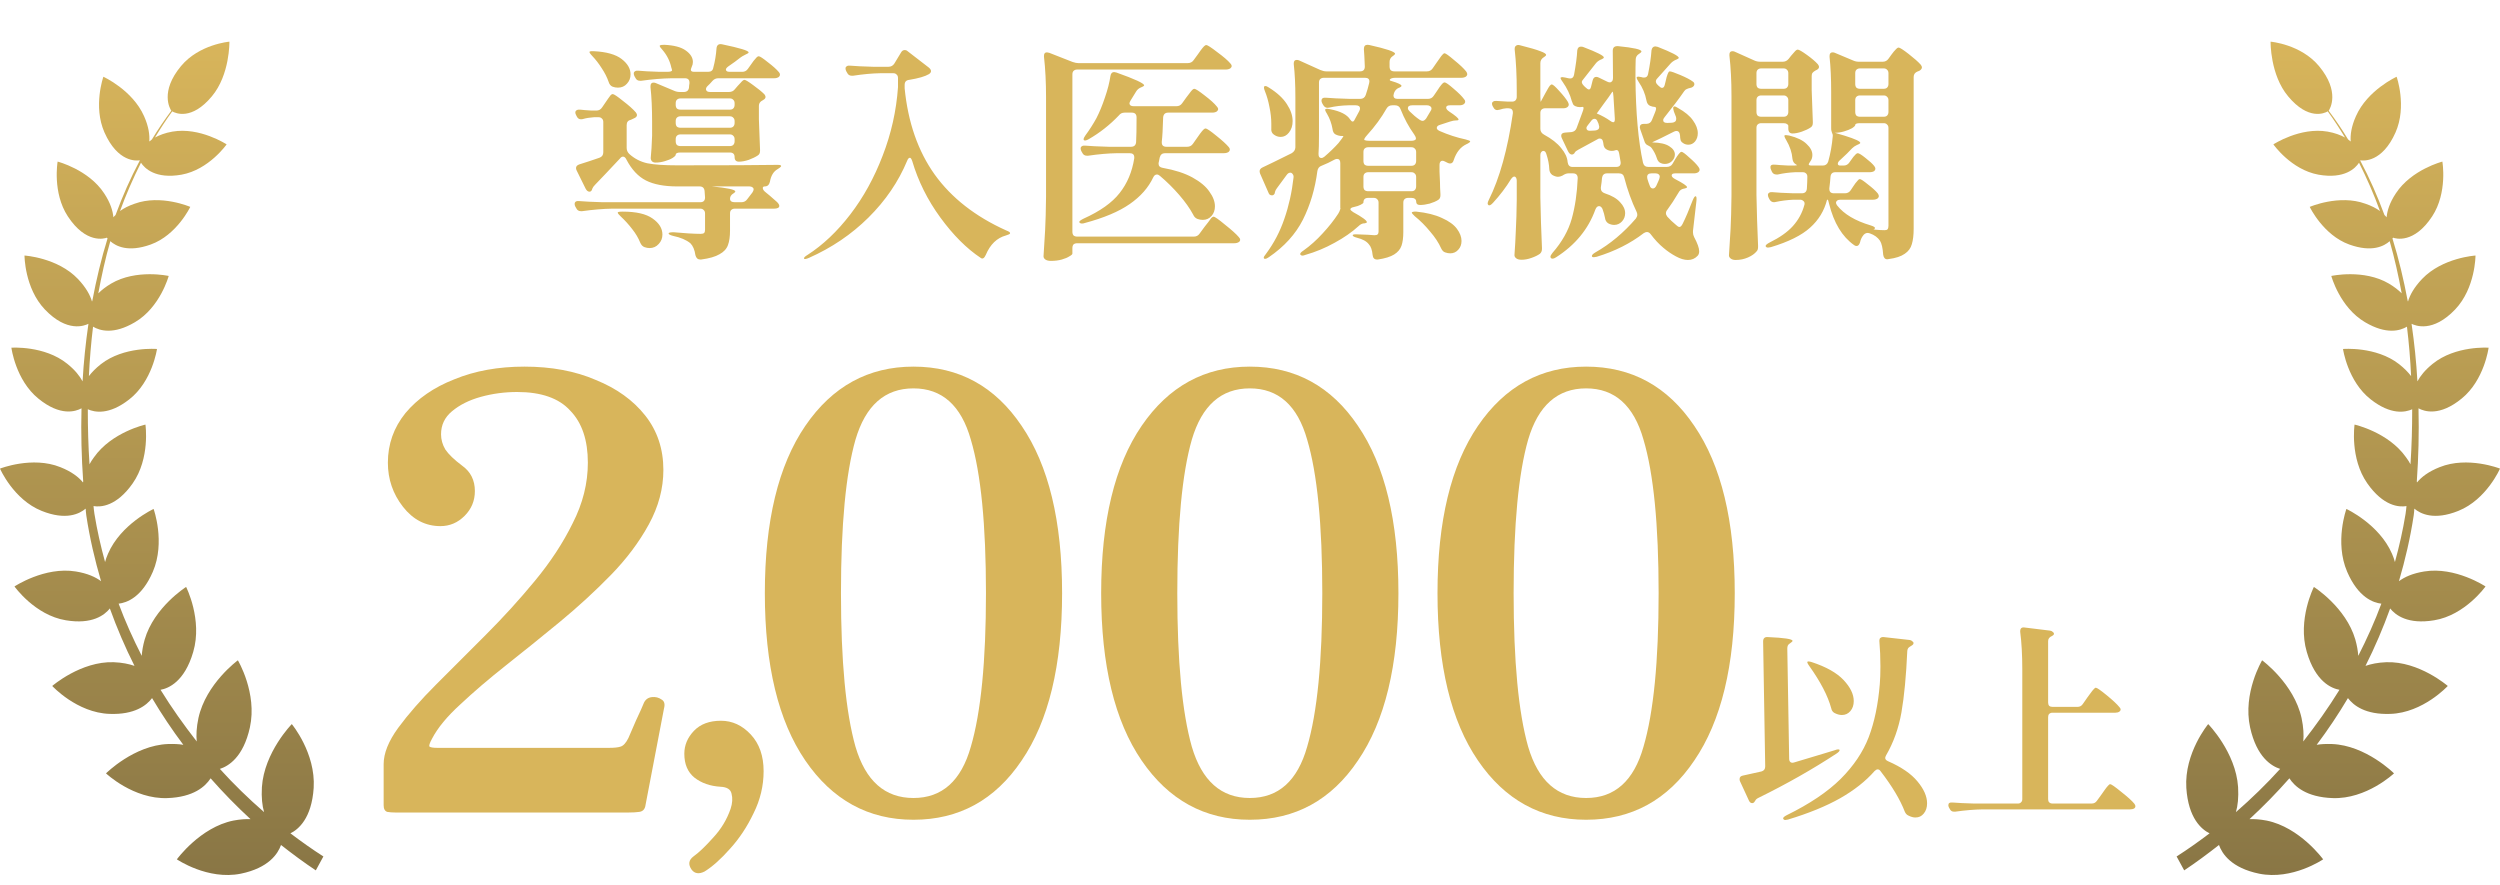
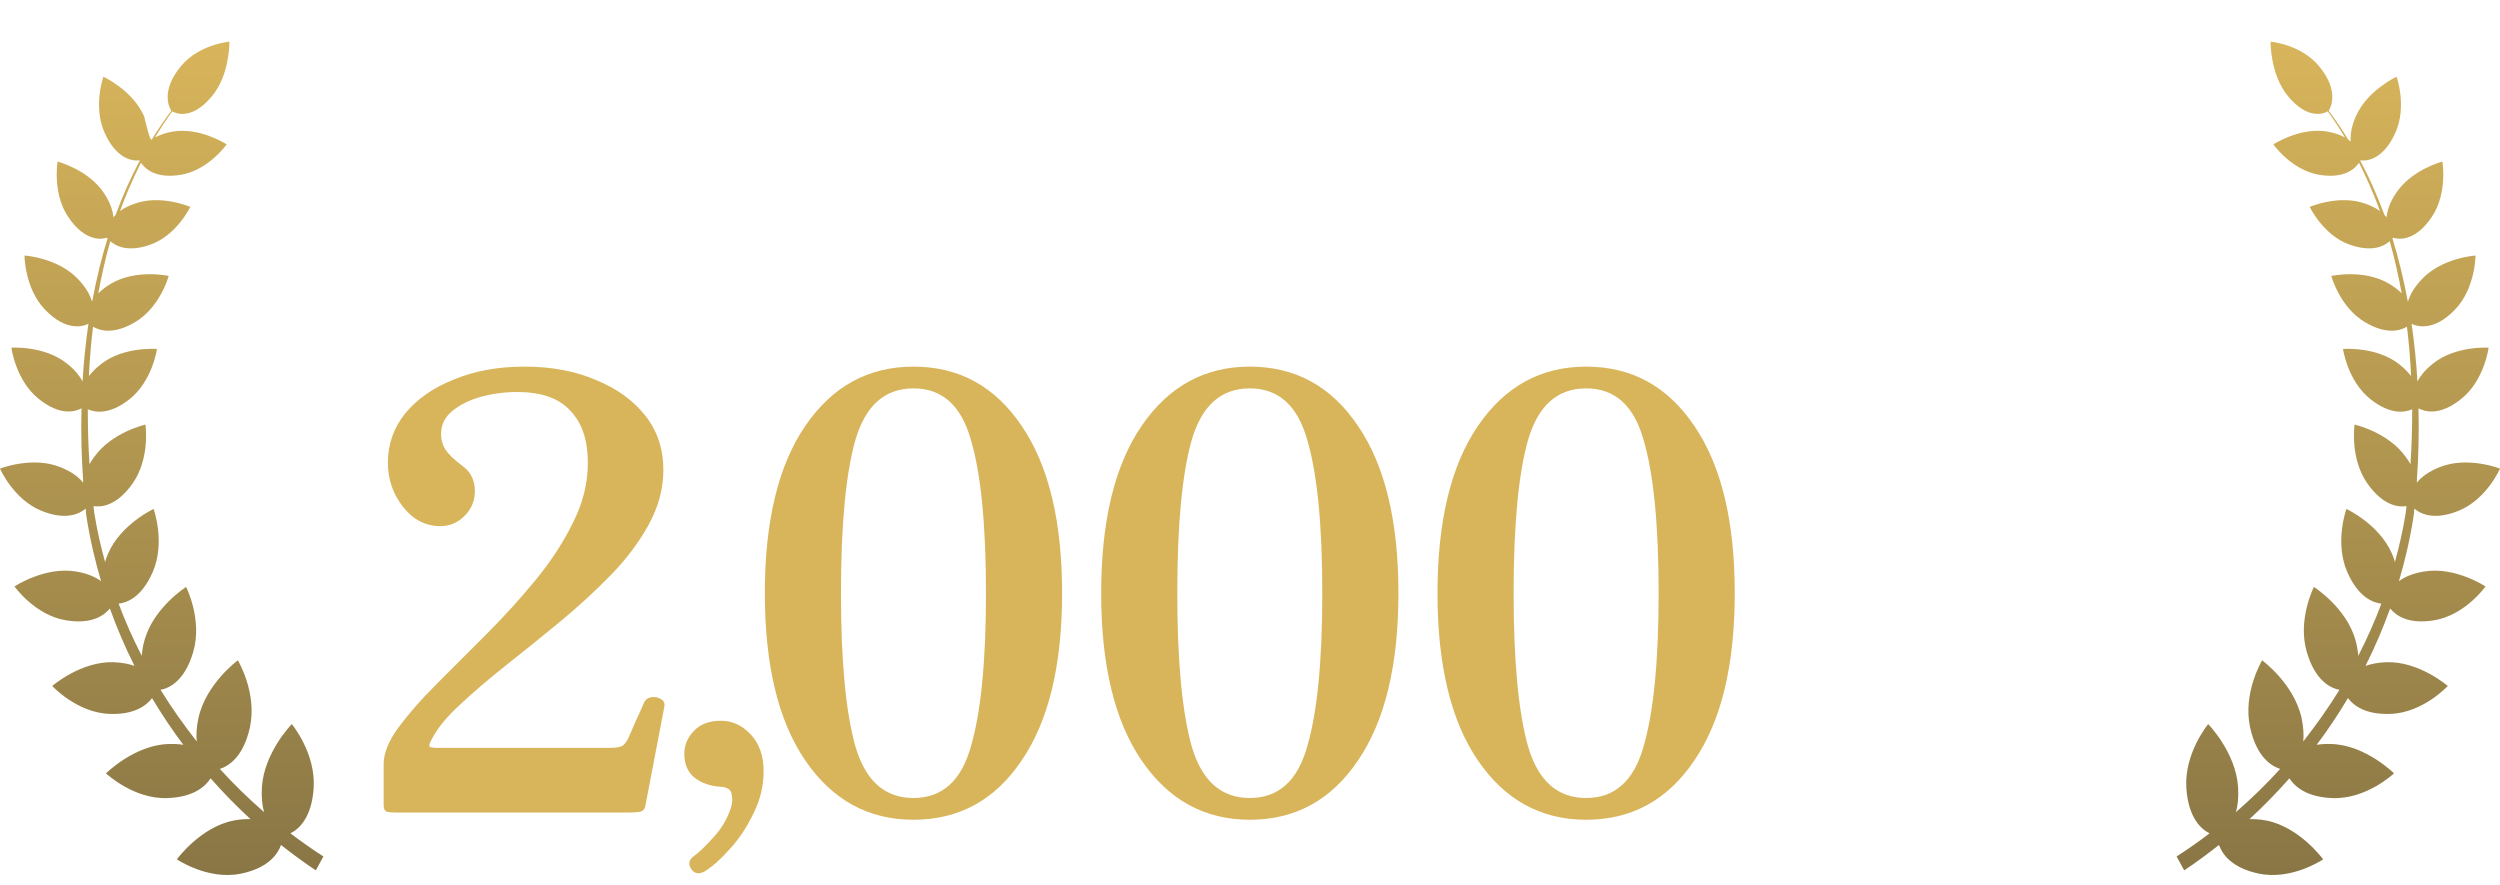
<svg xmlns="http://www.w3.org/2000/svg" width="240" height="85" viewBox="0 0 240 85" fill="none">
-   <path d="M30.335 83.567C29.181 82.802 28.072 81.975 26.977 81.118C26.682 81.96 25.794 83.323 23.117 83.874C19.937 84.517 16.979 82.496 16.979 82.496C16.979 82.496 19.213 79.418 22.407 78.775C23.043 78.653 23.576 78.622 24.049 78.638C22.703 77.397 21.431 76.096 20.218 74.718C19.715 75.499 18.591 76.525 16.077 76.617C12.808 76.739 10.176 74.243 10.176 74.243C10.176 74.243 12.867 71.549 16.136 71.426C16.698 71.411 17.172 71.426 17.6 71.503C16.521 70.064 15.515 68.563 14.598 67.017C14.066 67.721 12.927 68.625 10.516 68.533C7.38 68.426 5.014 65.853 5.014 65.853C5.014 65.853 7.765 63.465 10.915 63.572C11.729 63.603 12.38 63.741 12.912 63.924C12.01 62.133 11.226 60.296 10.546 58.413C10.043 59.04 8.859 59.974 6.315 59.546C3.343 59.056 1.39 56.3 1.39 56.3C1.39 56.3 4.289 54.371 7.277 54.861C8.401 55.044 9.17 55.397 9.702 55.795C9.096 53.728 8.608 51.63 8.283 49.471C8.253 49.257 8.238 49.043 8.223 48.828C7.647 49.318 6.345 49.992 3.993 49.043C1.287 47.956 0 44.986 0 44.986C0 44.986 3.106 43.761 5.798 44.848C6.877 45.276 7.543 45.797 7.972 46.318C7.972 46.287 7.972 46.256 7.987 46.226C7.824 43.914 7.765 41.556 7.824 39.198C7.262 39.505 5.798 39.994 3.683 38.264C1.494 36.488 1.094 33.38 1.094 33.38C1.094 33.38 4.274 33.151 6.463 34.927C7.203 35.524 7.647 36.09 7.928 36.611C8.031 34.758 8.223 32.921 8.49 31.084C8.12 31.268 6.449 31.957 4.304 29.706C2.352 27.654 2.352 24.531 2.352 24.531C2.352 24.531 5.532 24.73 7.484 26.782C8.253 27.593 8.652 28.328 8.83 28.94C8.83 28.925 8.845 28.91 8.859 28.895C9.244 26.858 9.717 24.853 10.324 22.893C10.294 22.847 10.279 22.832 10.264 22.816C10.028 22.908 8.253 23.429 6.508 20.765C5.014 18.483 5.532 15.513 5.532 15.513C5.532 15.513 8.504 16.279 9.998 18.56C10.605 19.479 10.826 20.229 10.886 20.857C10.945 20.78 11.019 20.719 11.093 20.642C11.758 18.836 12.527 17.09 13.415 15.421C13.415 15.406 13.415 15.391 13.4 15.391C13.134 15.437 11.315 15.62 10.028 12.711C8.919 10.201 9.924 7.368 9.924 7.368C9.924 7.368 12.72 8.639 13.829 11.15C14.287 12.176 14.376 12.972 14.332 13.584C14.406 13.523 14.495 13.446 14.583 13.385C15.16 12.436 15.781 11.517 16.447 10.629C16.314 10.446 15.338 8.792 17.379 6.342C19.124 4.245 22.023 4 22.023 4C22.023 4 22.082 7.169 20.337 9.251C18.399 11.579 16.846 10.874 16.535 10.691C15.944 11.502 15.397 12.344 14.879 13.201C15.308 12.972 15.84 12.758 16.55 12.635C19.183 12.176 21.756 13.86 21.756 13.86C21.756 13.86 20.056 16.294 17.423 16.769C14.909 17.213 13.873 16.141 13.533 15.62C12.779 17.121 12.098 18.667 11.522 20.259C11.877 19.999 12.335 19.754 12.927 19.555C15.441 18.637 18.266 19.861 18.266 19.861C18.266 19.861 16.979 22.571 14.465 23.475C12.291 24.256 11.122 23.628 10.59 23.153C10.117 24.791 9.747 26.476 9.436 28.16C9.747 27.853 10.146 27.532 10.664 27.226C13.075 25.802 16.195 26.491 16.195 26.491C16.195 26.491 15.382 29.507 12.956 30.931C10.886 32.156 9.569 31.742 8.933 31.36C8.741 32.936 8.608 34.513 8.534 36.106C8.815 35.738 9.185 35.355 9.688 34.957C11.906 33.227 15.071 33.503 15.071 33.503C15.071 33.503 14.628 36.611 12.409 38.341C10.457 39.872 9.081 39.581 8.43 39.29C8.43 41.066 8.475 42.827 8.593 44.572C8.711 44.358 8.845 44.128 9.022 43.899C10.723 41.48 13.962 40.76 13.962 40.76C13.962 40.76 14.435 43.99 12.734 46.409C11.196 48.599 9.688 48.706 8.978 48.584C9.007 48.828 9.022 49.089 9.066 49.334C9.318 50.895 9.673 52.442 10.087 53.957C10.161 53.697 10.235 53.452 10.368 53.161C11.596 50.314 14.746 48.859 14.746 48.859C14.746 48.859 15.899 52.044 14.672 54.891C13.607 57.356 12.172 57.861 11.389 57.953C12.024 59.668 12.779 61.337 13.607 62.96C13.637 62.501 13.725 61.98 13.888 61.398C14.79 58.29 17.867 56.346 17.867 56.346C17.867 56.346 19.464 59.484 18.547 62.592C17.719 65.44 16.181 66.083 15.412 66.221C16.476 67.951 17.645 69.589 18.887 71.181C18.828 70.569 18.858 69.834 19.05 68.931C19.775 65.624 22.836 63.389 22.836 63.389C22.836 63.389 24.715 66.527 23.99 69.834C23.354 72.713 21.919 73.555 21.106 73.815C22.437 75.285 23.857 76.662 25.351 77.964C25.173 77.352 25.084 76.555 25.143 75.56C25.365 72.207 28.013 69.513 28.013 69.513C28.013 69.513 30.32 72.284 30.113 75.637C29.921 78.576 28.634 79.633 27.88 80C28.915 80.781 29.965 81.531 31.045 82.22L30.32 83.552L30.335 83.567Z" fill="url(#paint0_linear_2525_71510)" />
-   <path d="M61.436 7.754C61.231 7.754 61.084 7.659 60.996 7.468L60.908 7.314C60.864 7.226 60.842 7.138 60.842 7.05C60.842 6.962 60.879 6.896 60.952 6.852C61.025 6.793 61.128 6.771 61.26 6.786C61.715 6.83 62.404 6.867 63.328 6.896H64.032C64.355 6.896 64.516 6.845 64.516 6.742C64.516 6.698 64.509 6.661 64.494 6.632C64.479 6.588 64.465 6.544 64.45 6.5C64.318 5.869 64.032 5.297 63.592 4.784C63.504 4.681 63.431 4.593 63.372 4.52C63.328 4.447 63.321 4.395 63.35 4.366C63.409 4.322 63.548 4.3 63.768 4.3C64.707 4.344 65.396 4.527 65.836 4.85C66.291 5.173 66.518 5.539 66.518 5.95C66.518 6.111 66.481 6.265 66.408 6.412C66.349 6.559 66.32 6.654 66.32 6.698C66.32 6.83 66.43 6.896 66.65 6.896H67.97C68.263 6.896 68.432 6.764 68.476 6.5C68.637 5.899 68.74 5.283 68.784 4.652C68.813 4.315 68.997 4.183 69.334 4.256C71.021 4.608 71.864 4.865 71.864 5.026C71.864 5.085 71.805 5.136 71.688 5.18L71.556 5.246C71.321 5.363 71.16 5.459 71.072 5.532C70.764 5.781 70.383 6.06 69.928 6.368C69.767 6.485 69.686 6.588 69.686 6.676C69.686 6.749 69.723 6.808 69.796 6.852C69.869 6.881 69.965 6.896 70.082 6.896H71.248C71.483 6.896 71.666 6.801 71.798 6.61L72.128 6.148C72.172 6.089 72.245 5.987 72.348 5.84C72.465 5.693 72.561 5.583 72.634 5.51C72.707 5.437 72.773 5.4 72.832 5.4C72.949 5.4 73.243 5.591 73.712 5.972C74.196 6.339 74.548 6.654 74.768 6.918C74.841 6.991 74.878 7.072 74.878 7.16C74.878 7.248 74.834 7.329 74.746 7.402C74.629 7.475 74.489 7.512 74.328 7.512H68.96C68.74 7.512 68.557 7.593 68.41 7.754C68.205 7.989 68.043 8.157 67.926 8.26C67.823 8.363 67.772 8.465 67.772 8.568C67.772 8.641 67.809 8.707 67.882 8.766C67.955 8.81 68.051 8.832 68.168 8.832H69.972C70.221 8.832 70.412 8.744 70.544 8.568L70.808 8.26C70.867 8.201 70.969 8.091 71.116 7.93C71.263 7.754 71.38 7.666 71.468 7.666C71.571 7.666 71.849 7.835 72.304 8.172C72.773 8.509 73.133 8.803 73.382 9.052C73.455 9.155 73.492 9.235 73.492 9.294C73.492 9.411 73.426 9.507 73.294 9.58L73.228 9.624C72.979 9.741 72.854 9.917 72.854 10.152V11.45C72.898 12.755 72.935 13.731 72.964 14.376V14.486C72.964 14.691 72.891 14.838 72.744 14.926C72.524 15.073 72.238 15.212 71.886 15.344C71.534 15.461 71.219 15.52 70.94 15.52C70.661 15.52 70.522 15.373 70.522 15.08C70.522 14.787 70.368 14.64 70.06 14.64H65.33C65.022 14.64 64.868 14.713 64.868 14.86C64.868 14.933 64.765 15.036 64.56 15.168C64.369 15.285 64.12 15.388 63.812 15.476C63.519 15.564 63.225 15.608 62.932 15.608C62.785 15.608 62.668 15.564 62.58 15.476C62.507 15.388 62.47 15.285 62.47 15.168C62.529 14.611 62.573 13.892 62.602 13.012V11.714C62.602 10.423 62.551 9.309 62.448 8.37V8.282C62.448 8.047 62.543 7.93 62.734 7.93C62.822 7.93 62.895 7.945 62.954 7.974L64.736 8.722C64.897 8.795 65.081 8.832 65.286 8.832H65.638C65.931 8.832 66.1 8.693 66.144 8.414C66.144 8.311 66.159 8.172 66.188 7.996V7.93C66.188 7.651 66.041 7.512 65.748 7.512H64.472C63.577 7.527 62.609 7.607 61.568 7.754H61.436ZM58.818 8.326C58.627 8.253 58.495 8.091 58.422 7.842C58.275 7.417 58.055 6.984 57.762 6.544C57.483 6.104 57.183 5.715 56.86 5.378C56.64 5.143 56.552 5.004 56.596 4.96C56.669 4.916 56.809 4.901 57.014 4.916C58.217 4.975 59.104 5.224 59.676 5.664C60.248 6.104 60.534 6.595 60.534 7.138C60.534 7.49 60.417 7.791 60.182 8.04C59.962 8.289 59.676 8.414 59.324 8.414C59.148 8.414 58.979 8.385 58.818 8.326ZM74.68 15.828C74.885 15.828 74.988 15.865 74.988 15.938C74.988 15.982 74.937 16.041 74.834 16.114C74.746 16.173 74.68 16.217 74.636 16.246C74.255 16.466 74.013 16.869 73.91 17.456C73.837 17.749 73.675 17.896 73.426 17.896C73.294 17.896 73.228 17.947 73.228 18.05C73.228 18.182 73.323 18.321 73.514 18.468C73.69 18.6 74.049 18.908 74.592 19.392C74.739 19.539 74.812 19.663 74.812 19.766C74.812 19.854 74.768 19.92 74.68 19.964C74.592 20.008 74.475 20.03 74.328 20.03H70.544C70.397 20.03 70.28 20.074 70.192 20.162C70.119 20.235 70.082 20.345 70.082 20.492V22.12C70.082 22.707 70.016 23.176 69.884 23.528C69.752 23.895 69.481 24.188 69.07 24.408C68.674 24.643 68.087 24.811 67.31 24.914H67.222C66.987 24.914 66.833 24.775 66.76 24.496C66.687 23.983 66.525 23.601 66.276 23.352C65.88 23.029 65.33 22.795 64.626 22.648C64.333 22.575 64.186 22.494 64.186 22.406C64.186 22.333 64.347 22.296 64.67 22.296C65.125 22.34 65.594 22.377 66.078 22.406C66.577 22.435 66.973 22.45 67.266 22.45C67.427 22.45 67.537 22.421 67.596 22.362C67.655 22.303 67.684 22.201 67.684 22.054V20.492C67.684 20.345 67.64 20.235 67.552 20.162C67.479 20.074 67.369 20.03 67.222 20.03H58.796C57.901 20.045 56.933 20.125 55.892 20.272H55.76C55.555 20.272 55.408 20.177 55.32 19.986L55.232 19.832C55.188 19.744 55.166 19.663 55.166 19.59C55.166 19.37 55.313 19.275 55.606 19.304C56.105 19.348 56.86 19.385 57.872 19.414H67.222C67.53 19.414 67.684 19.26 67.684 18.952L67.64 18.336C67.611 18.043 67.449 17.896 67.156 17.896H65.022C63.761 17.896 62.756 17.705 62.008 17.324C61.26 16.943 60.637 16.275 60.138 15.322C60.05 15.131 59.94 15.036 59.808 15.036C59.705 15.036 59.61 15.095 59.522 15.212C58.451 16.356 57.652 17.199 57.124 17.742C56.992 17.874 56.904 17.999 56.86 18.116C56.86 18.145 56.845 18.189 56.816 18.248C56.757 18.351 56.684 18.402 56.596 18.402C56.449 18.402 56.325 18.307 56.222 18.116L55.364 16.378C55.32 16.29 55.298 16.209 55.298 16.136C55.298 15.975 55.401 15.857 55.606 15.784C56.222 15.593 56.867 15.381 57.542 15.146C57.791 15.058 57.916 14.882 57.916 14.618V11.714C57.916 11.567 57.872 11.457 57.784 11.384C57.711 11.296 57.601 11.252 57.454 11.252H57.036C56.611 11.281 56.251 11.34 55.958 11.428C55.914 11.443 55.848 11.45 55.76 11.45C55.584 11.45 55.452 11.355 55.364 11.164L55.298 11.032C55.254 10.944 55.232 10.871 55.232 10.812C55.232 10.709 55.269 10.636 55.342 10.592C55.43 10.533 55.547 10.511 55.694 10.526C55.929 10.555 56.295 10.585 56.794 10.614H57.256C57.491 10.614 57.674 10.511 57.806 10.306L58.136 9.822C58.195 9.734 58.275 9.617 58.378 9.47C58.481 9.323 58.561 9.213 58.62 9.14C58.693 9.067 58.759 9.03 58.818 9.03C58.935 9.03 59.265 9.25 59.808 9.69C60.365 10.115 60.776 10.482 61.04 10.79C61.113 10.893 61.15 10.973 61.15 11.032C61.15 11.149 61.084 11.245 60.952 11.318C60.893 11.347 60.769 11.406 60.578 11.494C60.299 11.553 60.16 11.721 60.16 12V14.2C60.16 14.42 60.241 14.611 60.402 14.772C60.901 15.227 61.48 15.527 62.14 15.674C62.8 15.806 63.753 15.872 65 15.872C69.723 15.872 72.898 15.857 74.526 15.828H74.68ZM70.06 10.526C70.207 10.526 70.317 10.489 70.39 10.416C70.478 10.328 70.522 10.211 70.522 10.064V9.91C70.522 9.763 70.478 9.653 70.39 9.58C70.317 9.492 70.207 9.448 70.06 9.448H65.33C65.183 9.448 65.066 9.492 64.978 9.58C64.905 9.653 64.868 9.763 64.868 9.91V10.064C64.868 10.211 64.905 10.328 64.978 10.416C65.066 10.489 65.183 10.526 65.33 10.526H70.06ZM64.868 11.802C64.868 11.949 64.905 12.066 64.978 12.154C65.066 12.227 65.183 12.264 65.33 12.264H70.06C70.207 12.264 70.317 12.227 70.39 12.154C70.478 12.066 70.522 11.949 70.522 11.802V11.626C70.522 11.479 70.478 11.369 70.39 11.296C70.317 11.208 70.207 11.164 70.06 11.164H65.33C65.183 11.164 65.066 11.208 64.978 11.296C64.905 11.369 64.868 11.479 64.868 11.626V11.802ZM64.868 13.562C64.868 13.709 64.905 13.826 64.978 13.914C65.066 13.987 65.183 14.024 65.33 14.024H70.06C70.207 14.024 70.317 13.987 70.39 13.914C70.478 13.826 70.522 13.709 70.522 13.562V13.364C70.522 13.217 70.478 13.107 70.39 13.034C70.317 12.946 70.207 12.902 70.06 12.902H65.33C65.183 12.902 65.066 12.946 64.978 13.034C64.905 13.107 64.868 13.217 64.868 13.364V13.562ZM70.082 19.084C70.082 19.187 70.119 19.267 70.192 19.326C70.28 19.385 70.397 19.414 70.544 19.414H71.16C71.409 19.414 71.6 19.319 71.732 19.128L72.238 18.468C72.311 18.351 72.348 18.255 72.348 18.182C72.348 18.094 72.311 18.028 72.238 17.984C72.165 17.925 72.069 17.896 71.952 17.896H68.344C69.84 18.043 70.588 18.204 70.588 18.38C70.588 18.424 70.537 18.483 70.434 18.556L70.39 18.578C70.185 18.71 70.082 18.879 70.082 19.084ZM59.588 20.778C59.397 20.602 59.302 20.477 59.302 20.404C59.302 20.345 59.463 20.316 59.786 20.316C61.077 20.316 62.03 20.536 62.646 20.976C63.277 21.416 63.592 21.929 63.592 22.516C63.592 22.868 63.475 23.169 63.24 23.418C63.005 23.682 62.712 23.814 62.36 23.814C62.199 23.814 62.037 23.785 61.876 23.726C61.7 23.667 61.561 23.521 61.458 23.286C61.282 22.846 61.025 22.413 60.688 21.988C60.351 21.548 59.984 21.145 59.588 20.778ZM87.572 15.454C87.499 15.249 87.425 15.146 87.352 15.146C87.249 15.146 87.161 15.241 87.088 15.432C86.252 17.441 85.013 19.26 83.37 20.888C81.742 22.501 79.835 23.792 77.65 24.76C77.371 24.877 77.217 24.899 77.188 24.826V24.782C77.188 24.709 77.298 24.606 77.518 24.474C78.999 23.521 80.371 22.223 81.632 20.58C82.893 18.937 83.927 17.06 84.734 14.948C85.555 12.836 86.047 10.643 86.208 8.37V7.49C86.208 7.343 86.164 7.233 86.076 7.16C86.003 7.072 85.893 7.028 85.746 7.028H84.536C83.729 7.043 82.849 7.123 81.896 7.27H81.764C81.559 7.27 81.412 7.175 81.324 6.984L81.236 6.83C81.192 6.742 81.17 6.654 81.17 6.566C81.17 6.478 81.207 6.412 81.28 6.368C81.353 6.309 81.456 6.287 81.588 6.302C82.087 6.346 82.842 6.383 83.854 6.412H85.284C85.533 6.412 85.724 6.309 85.856 6.104L86.494 5.048C86.582 4.887 86.699 4.806 86.846 4.806C86.963 4.806 87.059 4.843 87.132 4.916L89.156 6.478C89.303 6.595 89.376 6.713 89.376 6.83C89.376 6.933 89.31 7.028 89.178 7.116C88.811 7.336 88.181 7.519 87.286 7.666C86.993 7.695 86.846 7.857 86.846 8.15V8.48C87.169 11.751 88.129 14.508 89.728 16.752C91.341 18.996 93.629 20.785 96.592 22.12C96.871 22.223 96.995 22.318 96.966 22.406C96.951 22.465 96.819 22.531 96.57 22.604C95.705 22.839 95.059 23.462 94.634 24.474C94.487 24.797 94.326 24.892 94.15 24.76C92.801 23.865 91.51 22.575 90.278 20.888C89.046 19.201 88.144 17.39 87.572 15.454ZM114.016 6.06C114.265 6.06 114.456 5.965 114.588 5.774L115.006 5.202C115.065 5.129 115.153 5.004 115.27 4.828C115.402 4.652 115.505 4.527 115.578 4.454C115.666 4.366 115.739 4.322 115.798 4.322C115.915 4.322 116.267 4.549 116.854 5.004C117.455 5.444 117.873 5.803 118.108 6.082C118.196 6.17 118.24 6.258 118.24 6.346C118.24 6.419 118.196 6.493 118.108 6.566C117.991 6.639 117.844 6.676 117.668 6.676H103.412C103.265 6.676 103.148 6.72 103.06 6.808C102.987 6.881 102.95 6.991 102.95 7.138V22.252C102.95 22.399 102.987 22.516 103.06 22.604C103.148 22.677 103.265 22.714 103.412 22.714H114.61C114.845 22.714 115.028 22.619 115.16 22.428L115.644 21.768C115.732 21.665 115.842 21.526 115.974 21.35C116.106 21.159 116.209 21.02 116.282 20.932C116.37 20.844 116.443 20.8 116.502 20.8C116.619 20.8 116.986 21.057 117.602 21.57C118.233 22.069 118.673 22.465 118.922 22.758C119.01 22.846 119.054 22.934 119.054 23.022C119.054 23.11 119.01 23.183 118.922 23.242C118.805 23.315 118.658 23.352 118.482 23.352H103.412C103.265 23.352 103.148 23.389 103.06 23.462C102.987 23.55 102.95 23.667 102.95 23.814V24.342C102.95 24.415 102.855 24.503 102.664 24.606C102.488 24.723 102.246 24.826 101.938 24.914C101.63 25.002 101.278 25.046 100.882 25.046C100.662 25.046 100.486 25.002 100.354 24.914C100.237 24.826 100.178 24.723 100.178 24.606C100.237 23.741 100.288 22.905 100.332 22.098C100.376 21.277 100.405 20.206 100.42 18.886V9.338C100.42 7.901 100.354 6.603 100.222 5.444V5.356C100.222 5.136 100.317 5.026 100.508 5.026C100.537 5.026 100.611 5.041 100.728 5.07L102.972 5.95C103.192 6.023 103.375 6.06 103.522 6.06H114.016ZM113.972 14.09C114.207 14.09 114.39 13.995 114.522 13.804L114.94 13.21C114.999 13.137 115.087 13.012 115.204 12.836C115.336 12.66 115.439 12.535 115.512 12.462C115.6 12.374 115.673 12.33 115.732 12.33C115.849 12.33 116.187 12.557 116.744 13.012C117.316 13.467 117.719 13.833 117.954 14.112C118.027 14.185 118.064 14.266 118.064 14.354C118.064 14.442 118.02 14.523 117.932 14.596C117.815 14.669 117.668 14.706 117.492 14.706H111.838C111.574 14.706 111.405 14.845 111.332 15.124C111.303 15.3 111.273 15.447 111.244 15.564C111.229 15.593 111.222 15.645 111.222 15.718C111.222 15.938 111.354 16.07 111.618 16.114C112.777 16.319 113.73 16.627 114.478 17.038C115.226 17.449 115.769 17.903 116.106 18.402C116.458 18.886 116.634 19.355 116.634 19.81C116.634 20.177 116.524 20.485 116.304 20.734C116.084 20.983 115.805 21.108 115.468 21.108C115.292 21.108 115.123 21.079 114.962 21.02C114.771 20.947 114.632 20.807 114.544 20.602C114.221 20.001 113.774 19.37 113.202 18.71C112.63 18.05 112.014 17.441 111.354 16.884C111.251 16.796 111.156 16.752 111.068 16.752C110.921 16.752 110.804 16.84 110.716 17.016C110.247 18.013 109.491 18.871 108.45 19.59C107.423 20.309 105.979 20.917 104.116 21.416C104.043 21.445 103.955 21.46 103.852 21.46C103.764 21.46 103.691 21.431 103.632 21.372C103.617 21.357 103.61 21.335 103.61 21.306C103.61 21.233 103.742 21.13 104.006 20.998C105.605 20.279 106.763 19.458 107.482 18.534C108.215 17.61 108.685 16.495 108.89 15.19V15.102C108.89 14.838 108.743 14.706 108.45 14.706H107.24C106.389 14.721 105.465 14.801 104.468 14.948H104.336C104.131 14.948 103.984 14.853 103.896 14.662L103.808 14.508C103.764 14.42 103.742 14.332 103.742 14.244C103.742 14.156 103.779 14.09 103.852 14.046C103.925 13.987 104.028 13.965 104.16 13.98C104.659 14.024 105.414 14.061 106.426 14.09H108.582C108.875 14.09 109.037 13.943 109.066 13.65C109.095 13.151 109.11 12.359 109.11 11.274C109.11 10.966 108.956 10.812 108.648 10.812H107.966C107.731 10.812 107.548 10.9 107.416 11.076C106.551 11.985 105.583 12.748 104.512 13.364C104.277 13.496 104.123 13.525 104.05 13.452C104.035 13.437 104.028 13.408 104.028 13.364C104.028 13.276 104.087 13.151 104.204 12.99C104.585 12.477 104.937 11.927 105.26 11.34C105.553 10.768 105.825 10.108 106.074 9.36C106.338 8.597 106.514 7.908 106.602 7.292C106.646 7.043 106.763 6.918 106.954 6.918C106.983 6.918 107.057 6.933 107.174 6.962C108.949 7.593 109.836 8.003 109.836 8.194C109.836 8.238 109.77 8.289 109.638 8.348L109.528 8.392C109.323 8.48 109.169 8.612 109.066 8.788L108.538 9.646C108.465 9.763 108.428 9.859 108.428 9.932C108.428 10.005 108.465 10.071 108.538 10.13C108.611 10.174 108.707 10.196 108.824 10.196H112.938C113.173 10.196 113.356 10.101 113.488 9.91L113.884 9.36C113.957 9.272 114.053 9.147 114.17 8.986C114.287 8.825 114.383 8.707 114.456 8.634C114.529 8.561 114.595 8.524 114.654 8.524C114.771 8.524 115.101 8.737 115.644 9.162C116.201 9.587 116.59 9.939 116.81 10.218C116.898 10.306 116.942 10.394 116.942 10.482C116.942 10.555 116.898 10.629 116.81 10.702C116.693 10.775 116.553 10.812 116.392 10.812H112.146C111.853 10.812 111.691 10.966 111.662 11.274C111.633 12.345 111.589 13.122 111.53 13.606V13.672C111.53 13.951 111.677 14.09 111.97 14.09H113.972ZM137.094 9.492C137.329 9.492 137.512 9.389 137.644 9.184L137.974 8.7C138.018 8.627 138.091 8.517 138.194 8.37C138.311 8.209 138.407 8.091 138.48 8.018C138.553 7.945 138.619 7.908 138.678 7.908C138.795 7.908 139.089 8.113 139.558 8.524C140.027 8.92 140.357 9.25 140.548 9.514C140.621 9.587 140.658 9.668 140.658 9.756C140.658 9.844 140.614 9.925 140.526 9.998C140.423 10.071 140.284 10.108 140.108 10.108H139.206C138.957 10.108 138.832 10.181 138.832 10.328C138.832 10.445 138.927 10.57 139.118 10.702C139.719 11.098 140.02 11.355 140.02 11.472C140.02 11.531 139.954 11.56 139.822 11.56H139.778C139.617 11.56 139.426 11.597 139.206 11.67C139.133 11.699 138.817 11.802 138.26 11.978C138.04 12.037 137.93 12.139 137.93 12.286C137.93 12.389 138.018 12.484 138.194 12.572C139.03 12.939 139.866 13.21 140.702 13.386C140.995 13.459 141.142 13.525 141.142 13.584C141.127 13.628 141.083 13.672 141.01 13.716C140.951 13.76 140.871 13.804 140.768 13.848C140.211 14.112 139.807 14.618 139.558 15.366C139.499 15.586 139.382 15.696 139.206 15.696C139.133 15.696 139.052 15.674 138.964 15.63L138.744 15.52C138.641 15.461 138.553 15.432 138.48 15.432C138.392 15.432 138.319 15.469 138.26 15.542C138.216 15.615 138.194 15.711 138.194 15.828V16.488L138.238 17.5C138.238 17.793 138.253 18.175 138.282 18.644V18.754C138.282 18.959 138.209 19.106 138.062 19.194C137.857 19.326 137.585 19.443 137.248 19.546C136.911 19.634 136.603 19.678 136.324 19.678C136.075 19.678 135.95 19.561 135.95 19.326C135.95 19.223 135.906 19.143 135.818 19.084C135.745 19.025 135.635 18.996 135.488 18.996H135.18C135.033 18.996 134.916 19.04 134.828 19.128C134.755 19.201 134.718 19.311 134.718 19.458V22.274C134.718 22.817 134.659 23.257 134.542 23.594C134.425 23.931 134.19 24.21 133.838 24.43C133.486 24.65 132.965 24.811 132.276 24.914H132.188C131.939 24.914 131.799 24.767 131.77 24.474C131.726 24.005 131.609 23.667 131.418 23.462C131.198 23.169 130.817 22.956 130.274 22.824C129.995 22.751 129.856 22.67 129.856 22.582C129.856 22.523 129.966 22.494 130.186 22.494L131.33 22.538L131.946 22.582C132.107 22.582 132.21 22.553 132.254 22.494C132.313 22.435 132.342 22.347 132.342 22.23V19.458C132.342 19.311 132.298 19.201 132.21 19.128C132.137 19.04 132.027 18.996 131.88 18.996H131.352C131.044 18.996 130.89 19.143 130.89 19.436C130.89 19.495 130.802 19.568 130.626 19.656C130.465 19.744 130.245 19.817 129.966 19.876C129.746 19.92 129.636 19.993 129.636 20.096C129.636 20.155 129.724 20.243 129.9 20.36C130.78 20.844 131.22 21.167 131.22 21.328C131.22 21.372 131.154 21.409 131.022 21.438H130.956C130.765 21.453 130.589 21.541 130.428 21.702C129.783 22.289 129.013 22.824 128.118 23.308C127.223 23.807 126.285 24.195 125.302 24.474C125.199 24.518 125.104 24.54 125.016 24.54C124.957 24.54 124.899 24.511 124.84 24.452C124.825 24.437 124.818 24.415 124.818 24.386C124.818 24.298 124.921 24.188 125.126 24.056C125.786 23.587 126.402 23.037 126.974 22.406C127.561 21.775 128.059 21.145 128.47 20.514C128.558 20.367 128.617 20.243 128.646 20.14C128.69 20.023 128.697 19.964 128.668 19.964V15.652C128.668 15.388 128.565 15.256 128.36 15.256C128.287 15.256 128.206 15.278 128.118 15.322C127.722 15.542 127.304 15.74 126.864 15.916C126.644 15.989 126.512 16.158 126.468 16.422C126.248 18.123 125.786 19.678 125.082 21.086C124.378 22.479 123.285 23.682 121.804 24.694C121.657 24.797 121.54 24.848 121.452 24.848C121.364 24.848 121.32 24.811 121.32 24.738C121.32 24.665 121.393 24.54 121.54 24.364C122.303 23.337 122.889 22.215 123.3 20.998C123.725 19.781 124.019 18.461 124.18 17.038C124.195 16.906 124.165 16.796 124.092 16.708C124.033 16.62 123.96 16.576 123.872 16.576C123.74 16.576 123.623 16.649 123.52 16.796L122.596 18.05C122.493 18.182 122.427 18.307 122.398 18.424L122.376 18.556C122.317 18.688 122.229 18.754 122.112 18.754C122.039 18.754 121.965 18.732 121.892 18.688C121.833 18.629 121.789 18.556 121.76 18.468L120.968 16.664C120.939 16.576 120.924 16.503 120.924 16.444C120.924 16.283 121.019 16.158 121.21 16.07C121.269 16.041 121.621 15.872 122.266 15.564L124.004 14.706C124.224 14.574 124.341 14.391 124.356 14.156V13.056V9.338C124.356 8.135 124.305 7.079 124.202 6.17V6.082C124.202 5.862 124.297 5.752 124.488 5.752C124.576 5.752 124.649 5.767 124.708 5.796L126.754 6.72C126.959 6.808 127.15 6.852 127.326 6.852H130.56C130.868 6.852 131.022 6.698 131.022 6.39C130.993 5.598 130.963 5.048 130.934 4.74V4.696C130.934 4.432 131.051 4.3 131.286 4.3C131.359 4.3 131.418 4.307 131.462 4.322C133.105 4.689 133.926 4.967 133.926 5.158C133.926 5.202 133.867 5.268 133.75 5.356L133.684 5.4C133.493 5.532 133.398 5.715 133.398 5.95V6.39C133.398 6.537 133.435 6.654 133.508 6.742C133.596 6.815 133.713 6.852 133.86 6.852H136.984C137.219 6.852 137.402 6.757 137.534 6.566L137.93 5.994C137.989 5.921 138.077 5.796 138.194 5.62C138.311 5.444 138.407 5.319 138.48 5.246C138.553 5.158 138.619 5.114 138.678 5.114C138.781 5.114 139.089 5.334 139.602 5.774C140.13 6.199 140.511 6.559 140.746 6.852C140.819 6.955 140.856 7.043 140.856 7.116C140.856 7.204 140.812 7.285 140.724 7.358C140.607 7.431 140.46 7.468 140.284 7.468H133.926C133.779 7.468 133.655 7.49 133.552 7.534C133.464 7.578 133.42 7.622 133.42 7.666C133.42 7.725 133.471 7.761 133.574 7.776C134.219 7.967 134.542 8.121 134.542 8.238C134.542 8.297 134.476 8.355 134.344 8.414L134.278 8.436C134.073 8.524 133.926 8.678 133.838 8.898L133.816 8.964C133.787 9.052 133.772 9.118 133.772 9.162C133.772 9.382 133.904 9.492 134.168 9.492H137.094ZM128.492 13.738C128.624 13.577 128.741 13.423 128.844 13.276C128.947 13.129 128.983 13.056 128.954 13.056H128.822C128.617 13.056 128.411 13.005 128.206 12.902C128.045 12.814 127.949 12.638 127.92 12.374C127.832 11.861 127.656 11.377 127.392 10.922C127.231 10.673 127.179 10.526 127.238 10.482C127.297 10.453 127.355 10.438 127.414 10.438L127.678 10.482C128.675 10.673 129.321 11.003 129.614 11.472C129.702 11.604 129.783 11.67 129.856 11.67C129.929 11.67 129.995 11.604 130.054 11.472L130.494 10.658C130.538 10.57 130.56 10.489 130.56 10.416C130.56 10.211 130.421 10.108 130.142 10.108H129.46C128.815 10.123 128.199 10.196 127.612 10.328C127.568 10.343 127.517 10.35 127.458 10.35C127.267 10.35 127.121 10.255 127.018 10.064L126.93 9.91C126.886 9.822 126.864 9.741 126.864 9.668C126.864 9.448 127.011 9.353 127.304 9.382C127.803 9.426 128.558 9.463 129.57 9.492H130.582C130.846 9.492 131.022 9.367 131.11 9.118C131.242 8.737 131.352 8.355 131.44 7.974C131.455 7.93 131.462 7.879 131.462 7.82C131.462 7.585 131.323 7.468 131.044 7.468H127.084C126.937 7.468 126.82 7.512 126.732 7.6C126.659 7.673 126.622 7.783 126.622 7.93V13.012C126.622 13.789 126.607 14.369 126.578 14.75V14.794C126.578 14.911 126.6 15.007 126.644 15.08C126.703 15.139 126.769 15.168 126.842 15.168C126.945 15.168 127.047 15.124 127.15 15.036C127.663 14.596 128.111 14.163 128.492 13.738ZM121.43 8.744C121.327 8.495 121.313 8.341 121.386 8.282C121.401 8.267 121.43 8.26 121.474 8.26C121.562 8.26 121.679 8.311 121.826 8.414C122.603 8.898 123.175 9.426 123.542 9.998C123.909 10.555 124.092 11.098 124.092 11.626C124.092 12.066 123.975 12.433 123.74 12.726C123.52 13.005 123.256 13.144 122.948 13.144C122.699 13.144 122.471 13.063 122.266 12.902C122.09 12.77 122.017 12.572 122.046 12.308V11.89C122.046 11.377 121.987 10.841 121.87 10.284C121.767 9.727 121.621 9.213 121.43 8.744ZM131.242 12.968C130.993 13.247 130.912 13.408 131 13.452C131.117 13.496 131.271 13.518 131.462 13.518H135.444C135.679 13.518 135.833 13.474 135.906 13.386C135.921 13.371 135.928 13.342 135.928 13.298C135.928 13.195 135.877 13.071 135.774 12.924C135.246 12.191 134.806 11.377 134.454 10.482C134.366 10.233 134.19 10.108 133.926 10.108H133.662C133.413 10.108 133.229 10.211 133.112 10.416C132.613 11.296 131.99 12.147 131.242 12.968ZM137.336 10.658C137.395 10.585 137.424 10.504 137.424 10.416C137.424 10.328 137.38 10.255 137.292 10.196C137.219 10.137 137.123 10.108 137.006 10.108H135.576C135.297 10.108 135.158 10.203 135.158 10.394C135.158 10.482 135.209 10.577 135.312 10.68C135.635 11.003 135.957 11.274 136.28 11.494C136.383 11.567 136.478 11.604 136.566 11.604C136.683 11.604 136.801 11.523 136.918 11.362L137.336 10.658ZM135.488 15.916C135.635 15.916 135.745 15.879 135.818 15.806C135.906 15.718 135.95 15.601 135.95 15.454V14.596C135.95 14.449 135.906 14.339 135.818 14.266C135.745 14.178 135.635 14.134 135.488 14.134H131.352C131.205 14.134 131.088 14.178 131 14.266C130.927 14.339 130.89 14.449 130.89 14.596V15.454C130.89 15.601 130.927 15.718 131 15.806C131.088 15.879 131.205 15.916 131.352 15.916H135.488ZM131.352 16.532C131.205 16.532 131.088 16.576 131 16.664C130.927 16.737 130.89 16.847 130.89 16.994V17.896C130.89 18.043 130.927 18.16 131 18.248C131.088 18.321 131.205 18.358 131.352 18.358H135.488C135.635 18.358 135.745 18.321 135.818 18.248C135.906 18.16 135.95 18.043 135.95 17.896V16.994C135.95 16.847 135.906 16.737 135.818 16.664C135.745 16.576 135.635 16.532 135.488 16.532H131.352ZM135.818 20.756C135.627 20.58 135.532 20.463 135.532 20.404C135.532 20.375 135.569 20.353 135.642 20.338C135.73 20.309 135.84 20.301 135.972 20.316C136.969 20.419 137.791 20.624 138.436 20.932C139.096 21.225 139.573 21.57 139.866 21.966C140.159 22.362 140.306 22.751 140.306 23.132C140.306 23.469 140.203 23.748 139.998 23.968C139.793 24.203 139.536 24.32 139.228 24.32C139.067 24.32 138.905 24.291 138.744 24.232C138.583 24.188 138.451 24.056 138.348 23.836C138.113 23.308 137.761 22.773 137.292 22.23C136.837 21.673 136.346 21.181 135.818 20.756ZM162.504 19.216C162.621 18.937 162.717 18.813 162.79 18.842C162.863 18.857 162.885 19.011 162.856 19.304L162.526 22.164V22.318C162.526 22.465 162.563 22.611 162.636 22.758C162.959 23.359 163.12 23.814 163.12 24.122C163.12 24.313 163.069 24.459 162.966 24.562C162.717 24.826 162.409 24.958 162.042 24.958C161.69 24.958 161.301 24.841 160.876 24.606C160.465 24.386 160.069 24.115 159.688 23.792C159.263 23.44 158.852 23 158.456 22.472C158.353 22.34 158.236 22.274 158.104 22.274C158.016 22.274 157.913 22.311 157.796 22.384C156.52 23.367 155.017 24.122 153.286 24.65L153 24.694C152.897 24.694 152.839 24.665 152.824 24.606V24.562C152.824 24.474 152.934 24.364 153.154 24.232C154.577 23.425 155.875 22.34 157.048 20.976C157.136 20.844 157.18 20.727 157.18 20.624C157.18 20.521 157.158 20.426 157.114 20.338C156.63 19.326 156.234 18.226 155.926 17.038C155.867 16.774 155.699 16.642 155.42 16.642H154.276C153.997 16.642 153.836 16.789 153.792 17.082C153.777 17.317 153.741 17.617 153.682 17.984V18.094C153.682 18.314 153.807 18.468 154.056 18.556C154.731 18.776 155.222 19.062 155.53 19.414C155.853 19.751 156.014 20.103 156.014 20.47C156.014 20.778 155.911 21.042 155.706 21.262C155.501 21.482 155.251 21.592 154.958 21.592C154.767 21.592 154.577 21.541 154.386 21.438C154.21 21.321 154.107 21.145 154.078 20.91C154.034 20.661 153.953 20.375 153.836 20.052C153.748 19.876 153.638 19.788 153.506 19.788C153.359 19.788 153.242 19.898 153.154 20.118C152.479 21.995 151.225 23.521 149.392 24.694C149.143 24.855 148.974 24.877 148.886 24.76C148.857 24.731 148.842 24.694 148.842 24.65C148.842 24.562 148.908 24.437 149.04 24.276C149.949 23.235 150.565 22.142 150.888 20.998C151.211 19.839 151.401 18.541 151.46 17.104C151.46 16.796 151.306 16.642 150.998 16.642H150.558C150.397 16.642 150.206 16.715 149.986 16.862C149.839 16.935 149.7 16.972 149.568 16.972C149.407 16.972 149.223 16.913 149.018 16.796C148.842 16.664 148.747 16.481 148.732 16.246C148.717 15.791 148.622 15.3 148.446 14.772C148.387 14.581 148.292 14.486 148.16 14.486C148.087 14.486 148.021 14.523 147.962 14.596C147.903 14.669 147.874 14.765 147.874 14.882V18.952C147.903 20.551 147.955 22.164 148.028 23.792V23.902C148.028 24.093 147.962 24.247 147.83 24.364C147.625 24.511 147.353 24.643 147.016 24.76C146.693 24.877 146.378 24.936 146.07 24.936C145.85 24.936 145.681 24.892 145.564 24.804C145.447 24.716 145.388 24.613 145.388 24.496C145.447 23.689 145.491 22.897 145.52 22.12C145.564 21.343 145.593 20.36 145.608 19.172V17.346C145.608 17.229 145.586 17.133 145.542 17.06C145.498 16.987 145.439 16.95 145.366 16.95C145.278 16.95 145.175 17.031 145.058 17.192C144.574 17.984 143.995 18.747 143.32 19.48C143.115 19.7 142.968 19.766 142.88 19.678C142.836 19.634 142.814 19.583 142.814 19.524C142.814 19.451 142.851 19.341 142.924 19.194C143.965 17.111 144.735 14.339 145.234 10.878V10.79C145.234 10.526 145.087 10.394 144.794 10.394H144.618C144.398 10.409 144.185 10.453 143.98 10.526C143.863 10.555 143.782 10.57 143.738 10.57C143.577 10.57 143.452 10.482 143.364 10.306L143.298 10.196C143.254 10.108 143.232 10.027 143.232 9.954C143.232 9.866 143.269 9.8 143.342 9.756C143.415 9.697 143.525 9.675 143.672 9.69L144.772 9.756H145.146C145.293 9.756 145.403 9.719 145.476 9.646C145.564 9.558 145.608 9.441 145.608 9.294V8.722C145.608 7.241 145.542 5.921 145.41 4.762V4.674C145.41 4.542 145.454 4.447 145.542 4.388C145.63 4.315 145.755 4.3 145.916 4.344C146.855 4.579 147.507 4.769 147.874 4.916C148.241 5.048 148.424 5.165 148.424 5.268C148.424 5.327 148.365 5.393 148.248 5.466L148.182 5.51C147.977 5.642 147.874 5.825 147.874 6.06V9.294L147.896 9.756H147.918L148.358 8.942C148.402 8.869 148.468 8.751 148.556 8.59C148.644 8.429 148.717 8.311 148.776 8.238C148.849 8.15 148.915 8.106 148.974 8.106C149.077 8.106 149.311 8.311 149.678 8.722C150.059 9.133 150.338 9.485 150.514 9.778C150.573 9.895 150.602 9.983 150.602 10.042C150.602 10.13 150.558 10.211 150.47 10.284C150.367 10.357 150.243 10.394 150.096 10.394H148.336C148.189 10.394 148.072 10.438 147.984 10.526C147.911 10.599 147.874 10.709 147.874 10.856V12.374C147.874 12.609 147.991 12.792 148.226 12.924C148.959 13.32 149.509 13.753 149.876 14.222C150.257 14.677 150.463 15.124 150.492 15.564C150.536 15.872 150.69 16.026 150.954 16.026H155.156C155.317 16.026 155.435 15.982 155.508 15.894C155.581 15.791 155.603 15.667 155.574 15.52L155.442 14.75C155.398 14.471 155.281 14.361 155.09 14.42C154.987 14.464 154.87 14.486 154.738 14.486C154.547 14.486 154.371 14.435 154.21 14.332C154.049 14.244 153.953 14.068 153.924 13.804C153.924 13.745 153.917 13.701 153.902 13.672C153.873 13.423 153.763 13.298 153.572 13.298C153.484 13.298 153.403 13.327 153.33 13.386L151.548 14.354C151.357 14.457 151.24 14.545 151.196 14.618L151.13 14.728C151.057 14.801 150.983 14.838 150.91 14.838C150.763 14.838 150.639 14.735 150.536 14.53L149.942 13.276C149.898 13.188 149.876 13.107 149.876 13.034C149.876 12.843 150.008 12.741 150.272 12.726L150.844 12.682C151.093 12.653 151.262 12.528 151.35 12.308L151.9 10.812C152.047 10.445 152.061 10.262 151.944 10.262L151.68 10.284C151.519 10.284 151.372 10.255 151.24 10.196C151.137 10.152 151.064 10.093 151.02 10.02C150.976 9.932 150.932 9.822 150.888 9.69C150.727 9.074 150.441 8.473 150.03 7.886C149.839 7.622 149.773 7.475 149.832 7.446C149.891 7.417 149.942 7.402 149.986 7.402L150.272 7.446L150.558 7.512C150.602 7.527 150.661 7.534 150.734 7.534C150.939 7.534 151.064 7.417 151.108 7.182C151.284 6.229 151.387 5.451 151.416 4.85C151.445 4.601 151.563 4.476 151.768 4.476C151.871 4.476 151.951 4.491 152.01 4.52C153.315 5.019 153.968 5.349 153.968 5.51C153.968 5.569 153.902 5.627 153.77 5.686L153.66 5.73C153.469 5.818 153.315 5.935 153.198 6.082L151.988 7.622C151.9 7.71 151.856 7.798 151.856 7.886C151.856 7.989 151.929 8.113 152.076 8.26C152.135 8.319 152.164 8.348 152.164 8.348C152.325 8.509 152.45 8.59 152.538 8.59C152.626 8.59 152.692 8.509 152.736 8.348C152.765 8.245 152.817 8.04 152.89 7.732C152.949 7.497 153.066 7.38 153.242 7.38C153.315 7.38 153.396 7.402 153.484 7.446L154.298 7.842C154.386 7.886 154.467 7.908 154.54 7.908C154.628 7.908 154.701 7.871 154.76 7.798C154.819 7.725 154.848 7.622 154.848 7.49L154.826 4.872C154.826 4.549 155.002 4.403 155.354 4.432C156.835 4.579 157.576 4.747 157.576 4.938C157.576 4.997 157.517 5.063 157.4 5.136L157.334 5.18C157.129 5.312 157.026 5.495 157.026 5.73C157.011 6.126 157.004 6.705 157.004 7.468C157.033 10.827 157.275 13.547 157.73 15.63C157.803 15.894 157.972 16.026 158.236 16.026H159.996C160.26 16.026 160.451 15.923 160.568 15.718L160.81 15.3C160.854 15.227 160.92 15.124 161.008 14.992C161.111 14.845 161.191 14.743 161.25 14.684C161.309 14.611 161.367 14.574 161.426 14.574C161.529 14.574 161.778 14.757 162.174 15.124C162.585 15.476 162.878 15.777 163.054 16.026C163.127 16.129 163.164 16.217 163.164 16.29C163.164 16.378 163.12 16.459 163.032 16.532C162.915 16.605 162.783 16.642 162.636 16.642H160.832C160.597 16.642 160.48 16.708 160.48 16.84C160.48 16.957 160.59 17.075 160.81 17.192C161.573 17.588 161.954 17.845 161.954 17.962C161.954 18.021 161.881 18.065 161.734 18.094L161.624 18.116C161.404 18.16 161.243 18.285 161.14 18.49C160.759 19.135 160.399 19.685 160.062 20.14C159.974 20.243 159.93 20.353 159.93 20.47C159.93 20.573 159.974 20.683 160.062 20.8C160.297 21.064 160.575 21.328 160.898 21.592C161.03 21.724 161.14 21.79 161.228 21.79C161.331 21.79 161.433 21.687 161.536 21.482C161.815 20.925 162.137 20.169 162.504 19.216ZM158.83 10.262C158.713 10.262 158.566 10.225 158.39 10.152C158.214 10.064 158.104 9.895 158.06 9.646C157.943 9.015 157.693 8.421 157.312 7.864C157.18 7.659 157.114 7.527 157.114 7.468C157.114 7.395 157.173 7.358 157.29 7.358L157.576 7.402L157.642 7.424C157.686 7.439 157.752 7.446 157.84 7.446C158.045 7.446 158.17 7.336 158.214 7.116C158.39 6.251 158.5 5.488 158.544 4.828C158.588 4.579 158.713 4.454 158.918 4.454C158.947 4.454 159.021 4.469 159.138 4.498C160.487 5.026 161.162 5.378 161.162 5.554C161.162 5.598 161.096 5.649 160.964 5.708L160.854 5.752C160.663 5.84 160.502 5.957 160.37 6.104L159.094 7.534C159.006 7.622 158.962 7.717 158.962 7.82C158.962 7.937 159.028 8.055 159.16 8.172L159.226 8.238C159.358 8.37 159.468 8.436 159.556 8.436C159.688 8.436 159.776 8.333 159.82 8.128L159.886 7.864C159.915 7.747 159.952 7.593 159.996 7.402C160.055 7.211 160.106 7.072 160.15 6.984C160.194 6.896 160.245 6.852 160.304 6.852C160.421 6.852 160.759 6.969 161.316 7.204C161.873 7.439 162.277 7.651 162.526 7.842C162.614 7.901 162.658 7.981 162.658 8.084C162.658 8.172 162.614 8.253 162.526 8.326C162.453 8.385 162.372 8.421 162.284 8.436C162.137 8.465 162.02 8.502 161.932 8.546C161.844 8.575 161.763 8.641 161.69 8.744C161.206 9.448 160.575 10.284 159.798 11.252C159.71 11.355 159.666 11.45 159.666 11.538C159.666 11.714 159.798 11.802 160.062 11.802L160.524 11.78C160.788 11.751 160.92 11.626 160.92 11.406C160.92 11.333 160.913 11.274 160.898 11.23L160.7 10.724C160.612 10.431 160.605 10.269 160.678 10.24C160.693 10.225 160.715 10.218 160.744 10.218C160.832 10.218 160.949 10.269 161.096 10.372C161.756 10.739 162.233 11.135 162.526 11.56C162.834 11.985 162.988 12.396 162.988 12.792C162.988 13.1 162.9 13.364 162.724 13.584C162.548 13.789 162.335 13.892 162.086 13.892C161.895 13.892 161.727 13.841 161.58 13.738C161.477 13.679 161.404 13.606 161.36 13.518C161.331 13.43 161.309 13.32 161.294 13.188C161.294 13.085 161.287 13.005 161.272 12.946C161.243 12.697 161.133 12.572 160.942 12.572C160.869 12.572 160.788 12.594 160.7 12.638L159.468 13.254L158.632 13.65V13.672C159.365 13.687 159.908 13.811 160.26 14.046C160.612 14.266 160.788 14.53 160.788 14.838C160.788 15.073 160.693 15.285 160.502 15.476C160.311 15.652 160.084 15.74 159.82 15.74C159.673 15.74 159.541 15.711 159.424 15.652C159.248 15.579 159.123 15.417 159.05 15.168C158.947 14.845 158.786 14.53 158.566 14.222C158.507 14.134 158.427 14.068 158.324 14.024C158.221 13.965 158.141 13.921 158.082 13.892C158.009 13.833 157.95 13.76 157.906 13.672L157.466 12.418C157.437 12.33 157.422 12.264 157.422 12.22C157.422 12 157.554 11.89 157.818 11.89H158.082C158.331 11.875 158.5 11.751 158.588 11.516L158.874 10.812C158.947 10.636 158.984 10.511 158.984 10.438C158.984 10.321 158.933 10.262 158.83 10.262ZM153.286 10.9H153.308C153.792 11.105 154.217 11.34 154.584 11.604C154.701 11.692 154.797 11.736 154.87 11.736C154.987 11.736 155.039 11.619 155.024 11.384L154.892 9.25C154.863 8.957 154.841 8.81 154.826 8.81H154.782C154.562 9.147 154.291 9.529 153.968 9.954L153.286 10.9ZM152.428 12.022C152.34 12.125 152.296 12.22 152.296 12.308C152.296 12.381 152.333 12.447 152.406 12.506C152.479 12.55 152.582 12.565 152.714 12.55L153.132 12.528C153.396 12.499 153.528 12.381 153.528 12.176C153.528 12.132 153.513 12.066 153.484 11.978C153.469 11.89 153.433 11.795 153.374 11.692C153.315 11.501 153.213 11.406 153.066 11.406C152.949 11.406 152.839 11.479 152.736 11.626C152.677 11.714 152.575 11.846 152.428 12.022ZM158.368 17.808C158.427 17.999 158.529 18.094 158.676 18.094C158.808 18.094 158.918 18.006 159.006 17.83C159.182 17.449 159.277 17.229 159.292 17.17L159.336 16.972C159.336 16.869 159.299 16.789 159.226 16.73C159.153 16.671 159.057 16.642 158.94 16.642H158.544C158.265 16.642 158.126 16.759 158.126 16.994C158.126 17.067 158.133 17.126 158.148 17.17C158.236 17.463 158.309 17.676 158.368 17.808ZM182.26 4.564C182.377 4.564 182.7 4.769 183.228 5.18C183.756 5.591 184.145 5.935 184.394 6.214C184.467 6.317 184.504 6.397 184.504 6.456C184.504 6.573 184.438 6.676 184.306 6.764C184.277 6.793 184.211 6.823 184.108 6.852C183.844 6.955 183.712 7.131 183.712 7.38V21.944C183.712 22.56 183.653 23.059 183.536 23.44C183.433 23.821 183.206 24.129 182.854 24.364C182.502 24.613 181.989 24.782 181.314 24.87L181.182 24.892C180.962 24.892 180.83 24.745 180.786 24.452C180.742 23.807 180.639 23.359 180.478 23.11C180.258 22.787 179.935 22.553 179.51 22.406C179.422 22.377 179.349 22.362 179.29 22.362C179.158 22.362 179.033 22.421 178.916 22.538C178.74 22.743 178.623 22.985 178.564 23.264C178.491 23.499 178.381 23.616 178.234 23.616C178.146 23.616 178.065 23.587 177.992 23.528C176.848 22.721 176.049 21.401 175.594 19.568C175.535 19.304 175.491 19.172 175.462 19.172H175.396C175.132 20.228 174.589 21.123 173.768 21.856C172.961 22.589 171.707 23.213 170.006 23.726L169.72 23.77C169.632 23.77 169.566 23.741 169.522 23.682C169.507 23.667 169.5 23.645 169.5 23.616C169.5 23.528 169.625 23.418 169.874 23.286C170.857 22.802 171.605 22.274 172.118 21.702C172.646 21.115 173.013 20.441 173.218 19.678C173.233 19.649 173.24 19.605 173.24 19.546C173.24 19.429 173.196 19.341 173.108 19.282C173.035 19.209 172.932 19.172 172.8 19.172H172.162C171.561 19.201 170.989 19.275 170.446 19.392L170.314 19.414C170.109 19.414 169.955 19.311 169.852 19.106L169.786 18.974C169.742 18.886 169.72 18.798 169.72 18.71C169.72 18.622 169.757 18.556 169.83 18.512C169.903 18.453 170.006 18.431 170.138 18.446C170.578 18.49 171.253 18.527 172.162 18.556H172.976C173.269 18.556 173.431 18.409 173.46 18.116C173.489 17.647 173.504 17.273 173.504 16.994V16.95C173.504 16.818 173.46 16.715 173.372 16.642C173.299 16.569 173.196 16.532 173.064 16.532H172.338C171.737 16.561 171.179 16.635 170.666 16.752H170.534C170.329 16.752 170.182 16.657 170.094 16.466L170.028 16.312C169.984 16.224 169.962 16.136 169.962 16.048C169.962 15.857 170.101 15.777 170.38 15.806C170.673 15.835 171.113 15.865 171.7 15.894C171.891 15.894 172.074 15.894 172.25 15.894C172.441 15.879 172.529 15.865 172.514 15.85L172.382 15.762C172.206 15.659 172.103 15.483 172.074 15.234C172.03 14.647 171.832 14.053 171.48 13.452C171.319 13.188 171.267 13.034 171.326 12.99C171.355 12.975 171.392 12.968 171.436 12.968C171.451 12.968 171.561 12.983 171.766 13.012C172.529 13.203 173.086 13.474 173.438 13.826C173.805 14.163 173.988 14.515 173.988 14.882C173.988 15.117 173.922 15.322 173.79 15.498C173.687 15.645 173.636 15.74 173.636 15.784C173.636 15.857 173.739 15.894 173.944 15.894H174.978C175.242 15.894 175.418 15.769 175.506 15.52C175.726 14.743 175.873 13.921 175.946 13.056V12.99C175.946 12.917 175.924 12.843 175.88 12.77C175.851 12.682 175.829 12.609 175.814 12.55C175.799 12.506 175.792 12.418 175.792 12.286V8.832C175.792 7.527 175.741 6.405 175.638 5.466V5.378C175.638 5.143 175.733 5.026 175.924 5.026C176.012 5.026 176.085 5.041 176.144 5.07L177.926 5.818C178.087 5.891 178.271 5.928 178.476 5.928H180.72C180.969 5.928 181.16 5.833 181.292 5.642L181.578 5.246C181.651 5.158 181.725 5.063 181.798 4.96C181.886 4.857 181.967 4.769 182.04 4.696C182.128 4.608 182.201 4.564 182.26 4.564ZM171.678 12.088C171.678 12.015 171.634 11.956 171.546 11.912C171.473 11.853 171.363 11.824 171.216 11.824H169.082C168.935 11.824 168.818 11.868 168.73 11.956C168.657 12.029 168.62 12.139 168.62 12.286V18.71C168.649 20.323 168.701 21.944 168.774 23.572V23.704C168.774 23.895 168.73 24.034 168.642 24.122C168.451 24.357 168.173 24.555 167.806 24.716C167.439 24.877 167.043 24.958 166.618 24.958C166.427 24.958 166.273 24.914 166.156 24.826C166.039 24.738 165.98 24.635 165.98 24.518C166.039 23.653 166.09 22.817 166.134 22.01C166.178 21.189 166.207 20.118 166.222 18.798V9.206C166.222 7.783 166.156 6.493 166.024 5.334V5.246C166.024 5.026 166.119 4.916 166.31 4.916C166.398 4.916 166.471 4.931 166.53 4.96L168.444 5.818C168.605 5.891 168.796 5.928 169.016 5.928H171.128C171.363 5.928 171.553 5.84 171.7 5.664L171.942 5.356C172.015 5.283 172.118 5.165 172.25 5.004C172.382 4.843 172.492 4.762 172.58 4.762C172.697 4.762 172.991 4.931 173.46 5.268C173.929 5.605 174.281 5.906 174.516 6.17C174.589 6.273 174.626 6.353 174.626 6.412C174.626 6.529 174.56 6.625 174.428 6.698L174.296 6.764C174.164 6.837 174.069 6.911 174.01 6.984C173.951 7.057 173.922 7.16 173.922 7.292V8.656C173.966 9.991 174.003 11.003 174.032 11.692V11.802C174.032 12.007 173.959 12.154 173.812 12.242C173.592 12.389 173.313 12.521 172.976 12.638C172.639 12.755 172.338 12.814 172.074 12.814C171.957 12.814 171.861 12.777 171.788 12.704C171.715 12.616 171.678 12.499 171.678 12.352V12.088ZM171.678 7.028C171.678 6.881 171.634 6.771 171.546 6.698C171.473 6.61 171.363 6.566 171.216 6.566H169.082C168.935 6.566 168.818 6.61 168.73 6.698C168.657 6.771 168.62 6.881 168.62 7.028V8.062C168.62 8.209 168.657 8.326 168.73 8.414C168.818 8.487 168.935 8.524 169.082 8.524H171.216C171.363 8.524 171.473 8.487 171.546 8.414C171.634 8.326 171.678 8.209 171.678 8.062V7.028ZM178.102 8.062C178.102 8.209 178.139 8.326 178.212 8.414C178.3 8.487 178.417 8.524 178.564 8.524H180.83C180.977 8.524 181.087 8.487 181.16 8.414C181.248 8.326 181.292 8.209 181.292 8.062V7.028C181.292 6.881 181.248 6.771 181.16 6.698C181.087 6.61 180.977 6.566 180.83 6.566H178.564C178.417 6.566 178.3 6.61 178.212 6.698C178.139 6.771 178.102 6.881 178.102 7.028V8.062ZM171.678 9.624C171.678 9.477 171.634 9.367 171.546 9.294C171.473 9.206 171.363 9.162 171.216 9.162H169.082C168.935 9.162 168.818 9.206 168.73 9.294C168.657 9.367 168.62 9.477 168.62 9.624V10.746C168.62 10.893 168.657 11.01 168.73 11.098C168.818 11.171 168.935 11.208 169.082 11.208H171.216C171.363 11.208 171.473 11.171 171.546 11.098C171.634 11.01 171.678 10.893 171.678 10.746V9.624ZM178.102 10.746C178.102 10.893 178.139 11.01 178.212 11.098C178.3 11.171 178.417 11.208 178.564 11.208H180.83C180.977 11.208 181.087 11.171 181.16 11.098C181.248 11.01 181.292 10.893 181.292 10.746V9.624C181.292 9.477 181.248 9.367 181.16 9.294C181.087 9.206 180.977 9.162 180.83 9.162H178.564C178.417 9.162 178.3 9.206 178.212 9.294C178.139 9.367 178.102 9.477 178.102 9.624V10.746ZM181.292 12.286C181.292 12.139 181.248 12.029 181.16 11.956C181.087 11.868 180.977 11.824 180.83 11.824H178.564C178.256 11.824 178.102 11.883 178.102 12C178.102 12.073 177.999 12.176 177.794 12.308C177.589 12.425 177.332 12.528 177.024 12.616C176.731 12.704 176.437 12.748 176.144 12.748L177.112 13.034C178.095 13.342 178.586 13.569 178.586 13.716C178.586 13.76 178.52 13.811 178.388 13.87L178.278 13.914C178.087 14.002 177.926 14.112 177.794 14.244C177.53 14.537 177.156 14.904 176.672 15.344C176.511 15.476 176.43 15.601 176.43 15.718C176.43 15.835 176.511 15.894 176.672 15.894H176.98C177.215 15.894 177.398 15.799 177.53 15.608L177.75 15.3C177.809 15.227 177.867 15.146 177.926 15.058C177.999 14.97 178.073 14.889 178.146 14.816C178.219 14.743 178.285 14.706 178.344 14.706C178.461 14.706 178.711 14.86 179.092 15.168C179.473 15.461 179.752 15.718 179.928 15.938C180.001 16.041 180.038 16.129 180.038 16.202C180.038 16.275 180.001 16.349 179.928 16.422C179.811 16.495 179.664 16.532 179.488 16.532H176.188C175.909 16.532 175.755 16.679 175.726 16.972C175.711 17.236 175.675 17.603 175.616 18.072V18.138C175.616 18.417 175.763 18.556 176.056 18.556H177.112C177.347 18.556 177.53 18.461 177.662 18.27L177.926 17.874C177.97 17.801 178.036 17.705 178.124 17.588C178.227 17.456 178.307 17.361 178.366 17.302C178.425 17.229 178.483 17.192 178.542 17.192C178.645 17.192 178.901 17.361 179.312 17.698C179.737 18.021 180.053 18.307 180.258 18.556C180.331 18.659 180.368 18.747 180.368 18.82C180.368 18.908 180.324 18.989 180.236 19.062C180.119 19.135 179.979 19.172 179.818 19.172H176.672C176.54 19.172 176.437 19.201 176.364 19.26C176.291 19.319 176.254 19.385 176.254 19.458C176.254 19.531 176.291 19.619 176.364 19.722C177.024 20.558 178.095 21.196 179.576 21.636C179.855 21.724 179.994 21.805 179.994 21.878C179.979 21.966 179.95 22.01 179.906 22.01L179.84 22.032C180.265 22.076 180.625 22.098 180.918 22.098C181.065 22.098 181.16 22.069 181.204 22.01C181.263 21.937 181.292 21.827 181.292 21.68V12.286Z" fill="#D8B55B" />
+   <path d="M30.335 83.567C29.181 82.802 28.072 81.975 26.977 81.118C26.682 81.96 25.794 83.323 23.117 83.874C19.937 84.517 16.979 82.496 16.979 82.496C16.979 82.496 19.213 79.418 22.407 78.775C23.043 78.653 23.576 78.622 24.049 78.638C22.703 77.397 21.431 76.096 20.218 74.718C19.715 75.499 18.591 76.525 16.077 76.617C12.808 76.739 10.176 74.243 10.176 74.243C10.176 74.243 12.867 71.549 16.136 71.426C16.698 71.411 17.172 71.426 17.6 71.503C16.521 70.064 15.515 68.563 14.598 67.017C14.066 67.721 12.927 68.625 10.516 68.533C7.38 68.426 5.014 65.853 5.014 65.853C5.014 65.853 7.765 63.465 10.915 63.572C11.729 63.603 12.38 63.741 12.912 63.924C12.01 62.133 11.226 60.296 10.546 58.413C10.043 59.04 8.859 59.974 6.315 59.546C3.343 59.056 1.39 56.3 1.39 56.3C1.39 56.3 4.289 54.371 7.277 54.861C8.401 55.044 9.17 55.397 9.702 55.795C9.096 53.728 8.608 51.63 8.283 49.471C8.253 49.257 8.238 49.043 8.223 48.828C7.647 49.318 6.345 49.992 3.993 49.043C1.287 47.956 0 44.986 0 44.986C0 44.986 3.106 43.761 5.798 44.848C6.877 45.276 7.543 45.797 7.972 46.318C7.972 46.287 7.972 46.256 7.987 46.226C7.824 43.914 7.765 41.556 7.824 39.198C7.262 39.505 5.798 39.994 3.683 38.264C1.494 36.488 1.094 33.38 1.094 33.38C1.094 33.38 4.274 33.151 6.463 34.927C7.203 35.524 7.647 36.09 7.928 36.611C8.031 34.758 8.223 32.921 8.49 31.084C8.12 31.268 6.449 31.957 4.304 29.706C2.352 27.654 2.352 24.531 2.352 24.531C2.352 24.531 5.532 24.73 7.484 26.782C8.253 27.593 8.652 28.328 8.83 28.94C8.83 28.925 8.845 28.91 8.859 28.895C9.244 26.858 9.717 24.853 10.324 22.893C10.294 22.847 10.279 22.832 10.264 22.816C10.028 22.908 8.253 23.429 6.508 20.765C5.014 18.483 5.532 15.513 5.532 15.513C5.532 15.513 8.504 16.279 9.998 18.56C10.605 19.479 10.826 20.229 10.886 20.857C10.945 20.78 11.019 20.719 11.093 20.642C11.758 18.836 12.527 17.09 13.415 15.421C13.415 15.406 13.415 15.391 13.4 15.391C13.134 15.437 11.315 15.62 10.028 12.711C8.919 10.201 9.924 7.368 9.924 7.368C9.924 7.368 12.72 8.639 13.829 11.15C14.406 13.523 14.495 13.446 14.583 13.385C15.16 12.436 15.781 11.517 16.447 10.629C16.314 10.446 15.338 8.792 17.379 6.342C19.124 4.245 22.023 4 22.023 4C22.023 4 22.082 7.169 20.337 9.251C18.399 11.579 16.846 10.874 16.535 10.691C15.944 11.502 15.397 12.344 14.879 13.201C15.308 12.972 15.84 12.758 16.55 12.635C19.183 12.176 21.756 13.86 21.756 13.86C21.756 13.86 20.056 16.294 17.423 16.769C14.909 17.213 13.873 16.141 13.533 15.62C12.779 17.121 12.098 18.667 11.522 20.259C11.877 19.999 12.335 19.754 12.927 19.555C15.441 18.637 18.266 19.861 18.266 19.861C18.266 19.861 16.979 22.571 14.465 23.475C12.291 24.256 11.122 23.628 10.59 23.153C10.117 24.791 9.747 26.476 9.436 28.16C9.747 27.853 10.146 27.532 10.664 27.226C13.075 25.802 16.195 26.491 16.195 26.491C16.195 26.491 15.382 29.507 12.956 30.931C10.886 32.156 9.569 31.742 8.933 31.36C8.741 32.936 8.608 34.513 8.534 36.106C8.815 35.738 9.185 35.355 9.688 34.957C11.906 33.227 15.071 33.503 15.071 33.503C15.071 33.503 14.628 36.611 12.409 38.341C10.457 39.872 9.081 39.581 8.43 39.29C8.43 41.066 8.475 42.827 8.593 44.572C8.711 44.358 8.845 44.128 9.022 43.899C10.723 41.48 13.962 40.76 13.962 40.76C13.962 40.76 14.435 43.99 12.734 46.409C11.196 48.599 9.688 48.706 8.978 48.584C9.007 48.828 9.022 49.089 9.066 49.334C9.318 50.895 9.673 52.442 10.087 53.957C10.161 53.697 10.235 53.452 10.368 53.161C11.596 50.314 14.746 48.859 14.746 48.859C14.746 48.859 15.899 52.044 14.672 54.891C13.607 57.356 12.172 57.861 11.389 57.953C12.024 59.668 12.779 61.337 13.607 62.96C13.637 62.501 13.725 61.98 13.888 61.398C14.79 58.29 17.867 56.346 17.867 56.346C17.867 56.346 19.464 59.484 18.547 62.592C17.719 65.44 16.181 66.083 15.412 66.221C16.476 67.951 17.645 69.589 18.887 71.181C18.828 70.569 18.858 69.834 19.05 68.931C19.775 65.624 22.836 63.389 22.836 63.389C22.836 63.389 24.715 66.527 23.99 69.834C23.354 72.713 21.919 73.555 21.106 73.815C22.437 75.285 23.857 76.662 25.351 77.964C25.173 77.352 25.084 76.555 25.143 75.56C25.365 72.207 28.013 69.513 28.013 69.513C28.013 69.513 30.32 72.284 30.113 75.637C29.921 78.576 28.634 79.633 27.88 80C28.915 80.781 29.965 81.531 31.045 82.22L30.32 83.552L30.335 83.567Z" fill="url(#paint0_linear_2525_71510)" />
  <path d="M37.932 78C37.661 78 37.41 77.981 37.178 77.942C36.946 77.865 36.83 77.652 36.83 77.304V73.36C36.83 72.316 37.294 71.156 38.222 69.88C39.189 68.565 40.407 67.173 41.876 65.704C43.384 64.196 44.969 62.611 46.632 60.948C48.295 59.285 49.861 57.565 51.33 55.786C52.838 53.969 54.056 52.113 54.984 50.218C55.951 48.323 56.434 46.39 56.434 44.418C56.434 42.253 55.873 40.59 54.752 39.43C53.669 38.231 51.968 37.632 49.648 37.632C48.449 37.632 47.289 37.787 46.168 38.096C45.047 38.405 44.119 38.869 43.384 39.488C42.688 40.068 42.34 40.803 42.34 41.692C42.34 42.195 42.475 42.678 42.746 43.142C43.055 43.606 43.597 44.128 44.37 44.708C45.182 45.288 45.588 46.1 45.588 47.144C45.588 48.072 45.259 48.865 44.602 49.522C43.945 50.179 43.171 50.508 42.282 50.508C40.851 50.508 39.653 49.889 38.686 48.652C37.719 47.415 37.236 46.003 37.236 44.418C37.236 42.639 37.797 41.054 38.918 39.662C40.078 38.27 41.644 37.187 43.616 36.414C45.588 35.602 47.831 35.196 50.344 35.196C52.935 35.196 55.216 35.621 57.188 36.472C59.199 37.284 60.784 38.425 61.944 39.894C63.104 41.363 63.684 43.103 63.684 45.114C63.684 46.893 63.22 48.633 62.292 50.334C61.364 52.035 60.146 53.659 58.638 55.206C57.13 56.753 55.487 58.261 53.708 59.73C51.968 61.161 50.267 62.533 48.604 63.848C46.941 65.163 45.472 66.419 44.196 67.618C42.92 68.778 42.011 69.88 41.47 70.924C41.238 71.349 41.161 71.601 41.238 71.678C41.354 71.755 41.605 71.794 41.992 71.794C42.069 71.794 42.127 71.794 42.166 71.794H58.29C58.329 71.794 58.387 71.794 58.464 71.794C58.967 71.794 59.334 71.755 59.566 71.678C59.837 71.601 60.088 71.33 60.32 70.866C60.513 70.441 60.765 69.861 61.074 69.126C61.422 68.391 61.673 67.831 61.828 67.444C61.983 67.135 62.234 66.961 62.582 66.922C62.93 66.883 63.239 66.961 63.51 67.154C63.781 67.309 63.858 67.599 63.742 68.024L61.944 77.42C61.867 77.729 61.673 77.903 61.364 77.942C61.093 77.981 60.765 78 60.378 78C60.301 78 60.243 78 60.204 78H37.932Z" fill="#D8B55B" />
  <path d="M67.631 83.668C67.103 83.932 66.692 83.873 66.399 83.492C66.047 82.993 66.105 82.568 66.575 82.216C67.073 81.864 67.704 81.263 68.467 80.412C69.229 79.591 69.787 78.667 70.139 77.64C70.315 77.112 70.344 76.628 70.227 76.188C70.139 75.777 69.787 75.557 69.171 75.528C68.173 75.469 67.337 75.176 66.663 74.648C66.017 74.12 65.695 73.357 65.695 72.36C65.695 71.539 66.003 70.805 66.619 70.16C67.235 69.515 68.1 69.192 69.215 69.192C70.3 69.192 71.253 69.632 72.075 70.512C72.896 71.392 73.307 72.565 73.307 74.032C73.307 75.44 72.984 76.789 72.339 78.08C71.723 79.371 70.975 80.5 70.095 81.468C69.215 82.465 68.393 83.199 67.631 83.668Z" fill="#D8B55B" />
  <path d="M87.693 78.696C83.362 78.696 79.901 76.801 77.311 73.012C74.72 69.223 73.425 63.867 73.425 56.946C73.425 50.025 74.72 44.669 77.311 40.88C79.901 37.091 83.362 35.196 87.693 35.196C92.062 35.196 95.523 37.091 98.075 40.88C100.666 44.669 101.961 50.025 101.961 56.946C101.961 63.867 100.666 69.223 98.075 73.012C95.523 76.801 92.062 78.696 87.693 78.696ZM87.693 76.608C90.438 76.608 92.275 74.965 93.203 71.678C94.169 68.391 94.653 63.481 94.653 56.946C94.653 50.373 94.169 45.462 93.203 42.214C92.275 38.927 90.438 37.284 87.693 37.284C84.948 37.284 83.091 38.927 82.125 42.214C81.197 45.462 80.733 50.373 80.733 56.946C80.733 63.481 81.197 68.391 82.125 71.678C83.091 74.965 84.948 76.608 87.693 76.608ZM119.98 78.696C115.65 78.696 112.189 76.801 109.598 73.012C107.008 69.223 105.712 63.867 105.712 56.946C105.712 50.025 107.008 44.669 109.598 40.88C112.189 37.091 115.65 35.196 119.98 35.196C124.35 35.196 127.81 37.091 130.362 40.88C132.953 44.669 134.248 50.025 134.248 56.946C134.248 63.867 132.953 69.223 130.362 73.012C127.81 76.801 124.35 78.696 119.98 78.696ZM119.98 76.608C122.726 76.608 124.562 74.965 125.49 71.678C126.457 68.391 126.94 63.481 126.94 56.946C126.94 50.373 126.457 45.462 125.49 42.214C124.562 38.927 122.726 37.284 119.98 37.284C117.235 37.284 115.379 38.927 114.412 42.214C113.484 45.462 113.02 50.373 113.02 56.946C113.02 63.481 113.484 68.391 114.412 71.678C115.379 74.965 117.235 76.608 119.98 76.608ZM152.268 78.696C147.937 78.696 144.476 76.801 141.886 73.012C139.295 69.223 138 63.867 138 56.946C138 50.025 139.295 44.669 141.886 40.88C144.476 37.091 147.937 35.196 152.268 35.196C156.637 35.196 160.098 37.091 162.65 40.88C165.24 44.669 166.536 50.025 166.536 56.946C166.536 63.867 165.24 69.223 162.65 73.012C160.098 76.801 156.637 78.696 152.268 78.696ZM152.268 76.608C155.013 76.608 156.85 74.965 157.778 71.678C158.744 68.391 159.228 63.481 159.228 56.946C159.228 50.373 158.744 45.462 157.778 42.214C156.85 38.927 155.013 37.284 152.268 37.284C149.522 37.284 147.666 38.927 146.7 42.214C145.772 45.462 145.308 50.373 145.308 56.946C145.308 63.481 145.772 68.391 146.7 71.678C147.666 74.965 149.522 76.608 152.268 76.608Z" fill="#D8B55B" />
-   <path d="M180.54 74.04C180.46 73.92 180.367 73.86 180.26 73.86C180.167 73.86 180.067 73.913 179.96 74.02C179.107 74.993 178 75.867 176.64 76.64C175.293 77.4 173.627 78.08 171.64 78.68L171.4 78.72C171.307 78.72 171.24 78.687 171.2 78.62C171.187 78.607 171.18 78.587 171.18 78.56C171.18 78.48 171.293 78.38 171.52 78.26C173.72 77.18 175.447 76.02 176.7 74.78C177.953 73.527 178.853 72.187 179.4 70.76C179.947 69.32 180.3 67.627 180.46 65.68C180.5 65.2 180.52 64.633 180.52 63.98C180.52 63.127 180.487 62.32 180.42 61.56V61.48C180.42 61.373 180.453 61.293 180.52 61.24C180.6 61.173 180.707 61.147 180.84 61.16L183.34 61.44C183.433 61.453 183.513 61.493 183.58 61.56C183.66 61.613 183.7 61.673 183.7 61.74C183.7 61.807 183.667 61.867 183.6 61.92C183.573 61.947 183.533 61.973 183.48 62C183.36 62.067 183.267 62.133 183.2 62.2C183.147 62.267 183.113 62.36 183.1 62.48C182.993 64.88 182.807 66.847 182.54 68.38C182.273 69.9 181.78 71.28 181.06 72.52C181.007 72.627 180.98 72.707 180.98 72.76C180.98 72.893 181.073 73 181.26 73.08C182.54 73.64 183.48 74.287 184.08 75.02C184.693 75.753 185 76.453 185 77.12C185 77.52 184.893 77.847 184.68 78.1C184.48 78.353 184.213 78.48 183.88 78.48C183.68 78.48 183.46 78.42 183.22 78.3C183.06 78.233 182.94 78.107 182.86 77.92C182.42 76.773 181.647 75.48 180.54 74.04ZM171.76 61.82C171.64 61.9 171.58 62.047 171.58 62.26L171.76 72.84C171.76 72.987 171.8 73.093 171.88 73.16C171.96 73.227 172.073 73.24 172.22 73.2C173.407 72.853 174.34 72.573 175.02 72.36L176.14 72.02C176.273 71.967 176.38 71.94 176.46 71.94C176.54 71.94 176.587 71.96 176.6 72V72.02C176.6 72.1 176.513 72.2 176.34 72.32C174.047 73.827 171.547 75.247 168.84 76.58C168.667 76.66 168.56 76.747 168.52 76.84L168.44 76.96C168.387 77.053 168.307 77.1 168.2 77.1C168.067 77.1 167.96 77.007 167.88 76.82L167.04 75C167.013 74.947 167 74.88 167 74.8C167 74.613 167.1 74.5 167.3 74.46C167.567 74.407 168.167 74.273 169.1 74.06C169.34 73.993 169.46 73.833 169.46 73.58L169.26 61.58C169.26 61.273 169.413 61.133 169.72 61.16C171.293 61.227 172.08 61.347 172.08 61.52C172.08 61.573 172.027 61.633 171.92 61.7L171.76 61.82ZM173.68 63.92C173.52 63.693 173.467 63.56 173.52 63.52C173.533 63.507 173.567 63.5 173.62 63.5C173.7 63.5 173.8 63.52 173.92 63.56C175.307 64.013 176.327 64.587 176.98 65.28C177.633 65.973 177.96 66.647 177.96 67.3C177.96 67.687 177.853 68.007 177.64 68.26C177.427 68.513 177.153 68.64 176.82 68.64C176.593 68.64 176.353 68.573 176.1 68.44C175.94 68.347 175.84 68.2 175.8 68C175.48 66.813 174.773 65.453 173.68 63.92ZM199.44 67.86C199.653 67.86 199.82 67.773 199.94 67.6L200.4 66.94C200.453 66.86 200.547 66.733 200.68 66.56C200.813 66.373 200.92 66.24 201 66.16C201.08 66.067 201.147 66.02 201.2 66.02C201.307 66.02 201.653 66.26 202.24 66.74C202.827 67.22 203.233 67.6 203.46 67.88C203.54 67.96 203.58 68.04 203.58 68.12C203.58 68.187 203.54 68.253 203.46 68.32C203.353 68.387 203.227 68.42 203.08 68.42H197.04C196.907 68.42 196.8 68.46 196.72 68.54C196.653 68.607 196.62 68.707 196.62 68.84V76.72C196.62 76.853 196.653 76.953 196.72 77.02C196.8 77.1 196.907 77.14 197.04 77.14H200.8C201.013 77.14 201.18 77.053 201.3 76.88L201.78 76.22C201.847 76.127 201.94 75.993 202.06 75.82C202.193 75.633 202.3 75.5 202.38 75.42C202.46 75.327 202.527 75.28 202.58 75.28C202.687 75.28 203.04 75.527 203.64 76.02C204.253 76.5 204.673 76.88 204.9 77.16C204.967 77.253 205 77.333 205 77.4C205 77.48 204.967 77.547 204.9 77.6C204.793 77.667 204.653 77.7 204.48 77.7H190.34C189.527 77.713 188.647 77.787 187.7 77.92H187.58C187.393 77.92 187.26 77.833 187.18 77.66L187.1 77.52C187.06 77.44 187.04 77.367 187.04 77.3C187.04 77.1 187.173 77.013 187.44 77.04C187.893 77.08 188.58 77.113 189.5 77.14H193.72C193.853 77.14 193.953 77.1 194.02 77.02C194.1 76.953 194.14 76.853 194.14 76.72V64.28C194.14 62.88 194.073 61.673 193.94 60.66V60.6C193.94 60.32 194.08 60.2 194.36 60.24L196.8 60.54C196.907 60.553 196.993 60.593 197.06 60.66C197.14 60.713 197.18 60.773 197.18 60.84C197.18 60.907 197.147 60.96 197.08 61L196.98 61.06C196.74 61.167 196.62 61.327 196.62 61.54V67.44C196.62 67.573 196.653 67.68 196.72 67.76C196.8 67.827 196.907 67.86 197.04 67.86H199.44Z" fill="#D8B55B" />
  <path d="M209.665 83.567C210.819 82.802 211.928 81.975 213.023 81.118C213.318 81.96 214.206 83.323 216.883 83.874C220.063 84.517 223.021 82.496 223.021 82.496C223.021 82.496 220.787 79.418 217.593 78.775C216.957 78.653 216.424 78.622 215.951 78.638C217.297 77.397 218.569 76.096 219.782 74.718C220.285 75.499 221.409 76.525 223.923 76.617C227.192 76.739 229.824 74.243 229.824 74.243C229.824 74.243 227.132 71.549 223.864 71.426C223.302 71.411 222.828 71.426 222.4 71.503C223.479 70.064 224.485 68.563 225.402 67.017C225.934 67.721 227.073 68.625 229.484 68.533C232.62 68.426 234.986 65.853 234.986 65.853C234.986 65.853 232.235 63.465 229.085 63.572C228.271 63.603 227.621 63.741 227.088 63.924C227.99 62.133 228.774 60.296 229.455 58.413C229.957 59.04 231.141 59.974 233.685 59.546C236.657 59.056 238.61 56.3 238.61 56.3C238.61 56.3 235.711 54.371 232.723 54.861C231.599 55.044 230.83 55.397 230.298 55.795C230.904 53.728 231.392 51.63 231.717 49.471C231.747 49.257 231.762 49.043 231.777 48.828C232.353 49.318 233.655 49.992 236.007 49.043C238.713 47.956 240 44.986 240 44.986C240 44.986 236.894 43.761 234.202 44.848C233.123 45.276 232.457 45.797 232.028 46.318C232.028 46.287 232.028 46.256 232.013 46.226C232.176 43.914 232.235 41.556 232.176 39.198C232.738 39.505 234.202 39.994 236.317 38.264C238.506 36.488 238.906 33.38 238.906 33.38C238.906 33.38 235.726 33.151 233.537 34.927C232.797 35.524 232.353 36.09 232.072 36.611C231.969 34.758 231.777 32.921 231.51 31.084C231.88 31.268 233.551 31.957 235.696 29.706C237.648 27.654 237.648 24.531 237.648 24.531C237.648 24.531 234.468 24.73 232.516 26.782C231.747 27.593 231.348 28.328 231.17 28.94C231.17 28.925 231.155 28.91 231.141 28.895C230.756 26.858 230.283 24.853 229.676 22.893C229.706 22.847 229.721 22.832 229.736 22.816C229.972 22.908 231.747 23.429 233.492 20.765C234.986 18.483 234.468 15.513 234.468 15.513C234.468 15.513 231.496 16.279 230.002 18.56C229.395 19.479 229.174 20.229 229.114 20.857C229.055 20.78 228.981 20.719 228.907 20.642C228.242 18.836 227.473 17.09 226.585 15.421C226.585 15.406 226.585 15.391 226.6 15.391C226.866 15.437 228.685 15.62 229.972 12.711C231.081 10.201 230.076 7.368 230.076 7.368C230.076 7.368 227.28 8.639 226.171 11.15C225.713 12.176 225.624 12.972 225.668 13.584C225.594 13.523 225.506 13.446 225.417 13.385C224.84 12.436 224.219 11.517 223.553 10.629C223.686 10.446 224.662 8.792 222.621 6.342C220.876 4.245 217.977 4 217.977 4C217.977 4 217.918 7.169 219.663 9.251C221.601 11.579 223.154 10.874 223.464 10.691C224.056 11.502 224.603 12.344 225.121 13.201C224.692 12.972 224.16 12.758 223.45 12.635C220.817 12.176 218.244 13.86 218.244 13.86C218.244 13.86 219.944 16.294 222.577 16.769C225.091 17.213 226.127 16.141 226.467 15.62C227.221 17.121 227.902 18.667 228.478 20.259C228.123 19.999 227.665 19.754 227.073 19.555C224.559 18.637 221.734 19.861 221.734 19.861C221.734 19.861 223.021 22.571 225.535 23.475C227.709 24.256 228.878 23.628 229.41 23.153C229.883 24.791 230.253 26.476 230.564 28.16C230.253 27.853 229.854 27.532 229.336 27.226C226.925 25.802 223.805 26.491 223.805 26.491C223.805 26.491 224.618 29.507 227.044 30.931C229.114 32.156 230.431 31.742 231.067 31.36C231.259 32.936 231.392 34.513 231.466 36.106C231.185 35.738 230.815 35.355 230.312 34.957C228.094 33.227 224.929 33.503 224.929 33.503C224.929 33.503 225.372 36.611 227.591 38.341C229.543 39.872 230.919 39.581 231.57 39.29C231.57 41.066 231.525 42.827 231.407 44.572C231.289 44.358 231.155 44.128 230.978 43.899C229.277 41.48 226.038 40.76 226.038 40.76C226.038 40.76 225.565 43.99 227.266 46.409C228.804 48.599 230.312 48.706 231.022 48.584C230.993 48.828 230.978 49.089 230.934 49.334C230.682 50.895 230.327 52.442 229.913 53.957C229.839 53.697 229.765 53.452 229.632 53.161C228.404 50.314 225.254 48.859 225.254 48.859C225.254 48.859 224.1 52.044 225.328 54.891C226.393 57.356 227.828 57.861 228.611 57.953C227.976 59.668 227.221 61.337 226.393 62.96C226.363 62.501 226.275 61.98 226.112 61.398C225.21 58.29 222.133 56.346 222.133 56.346C222.133 56.346 220.536 59.484 221.453 62.592C222.281 65.44 223.819 66.083 224.589 66.221C223.524 67.951 222.355 69.589 221.113 71.181C221.172 70.569 221.142 69.834 220.95 68.931C220.225 65.624 217.164 63.389 217.164 63.389C217.164 63.389 215.285 66.527 216.01 69.834C216.646 72.713 218.081 73.555 218.894 73.815C217.563 75.285 216.143 76.662 214.649 77.964C214.827 77.352 214.916 76.555 214.857 75.56C214.635 72.207 211.987 69.513 211.987 69.513C211.987 69.513 209.68 72.284 209.887 75.637C210.079 78.576 211.366 79.633 212.12 80C211.085 80.781 210.035 81.531 208.955 82.22L209.68 83.552L209.665 83.567Z" fill="url(#paint1_linear_2525_71510)" />
  <defs>
    <linearGradient id="paint0_linear_2525_71510" x1="15.522" y1="4" x2="15.522" y2="84" gradientUnits="userSpaceOnUse">
      <stop stop-color="#D8B55B" />
      <stop offset="1" stop-color="#897645" />
    </linearGradient>
    <linearGradient id="paint1_linear_2525_71510" x1="224.478" y1="4" x2="224.478" y2="84" gradientUnits="userSpaceOnUse">
      <stop stop-color="#D8B55B" />
      <stop offset="1" stop-color="#897645" />
    </linearGradient>
  </defs>
</svg>